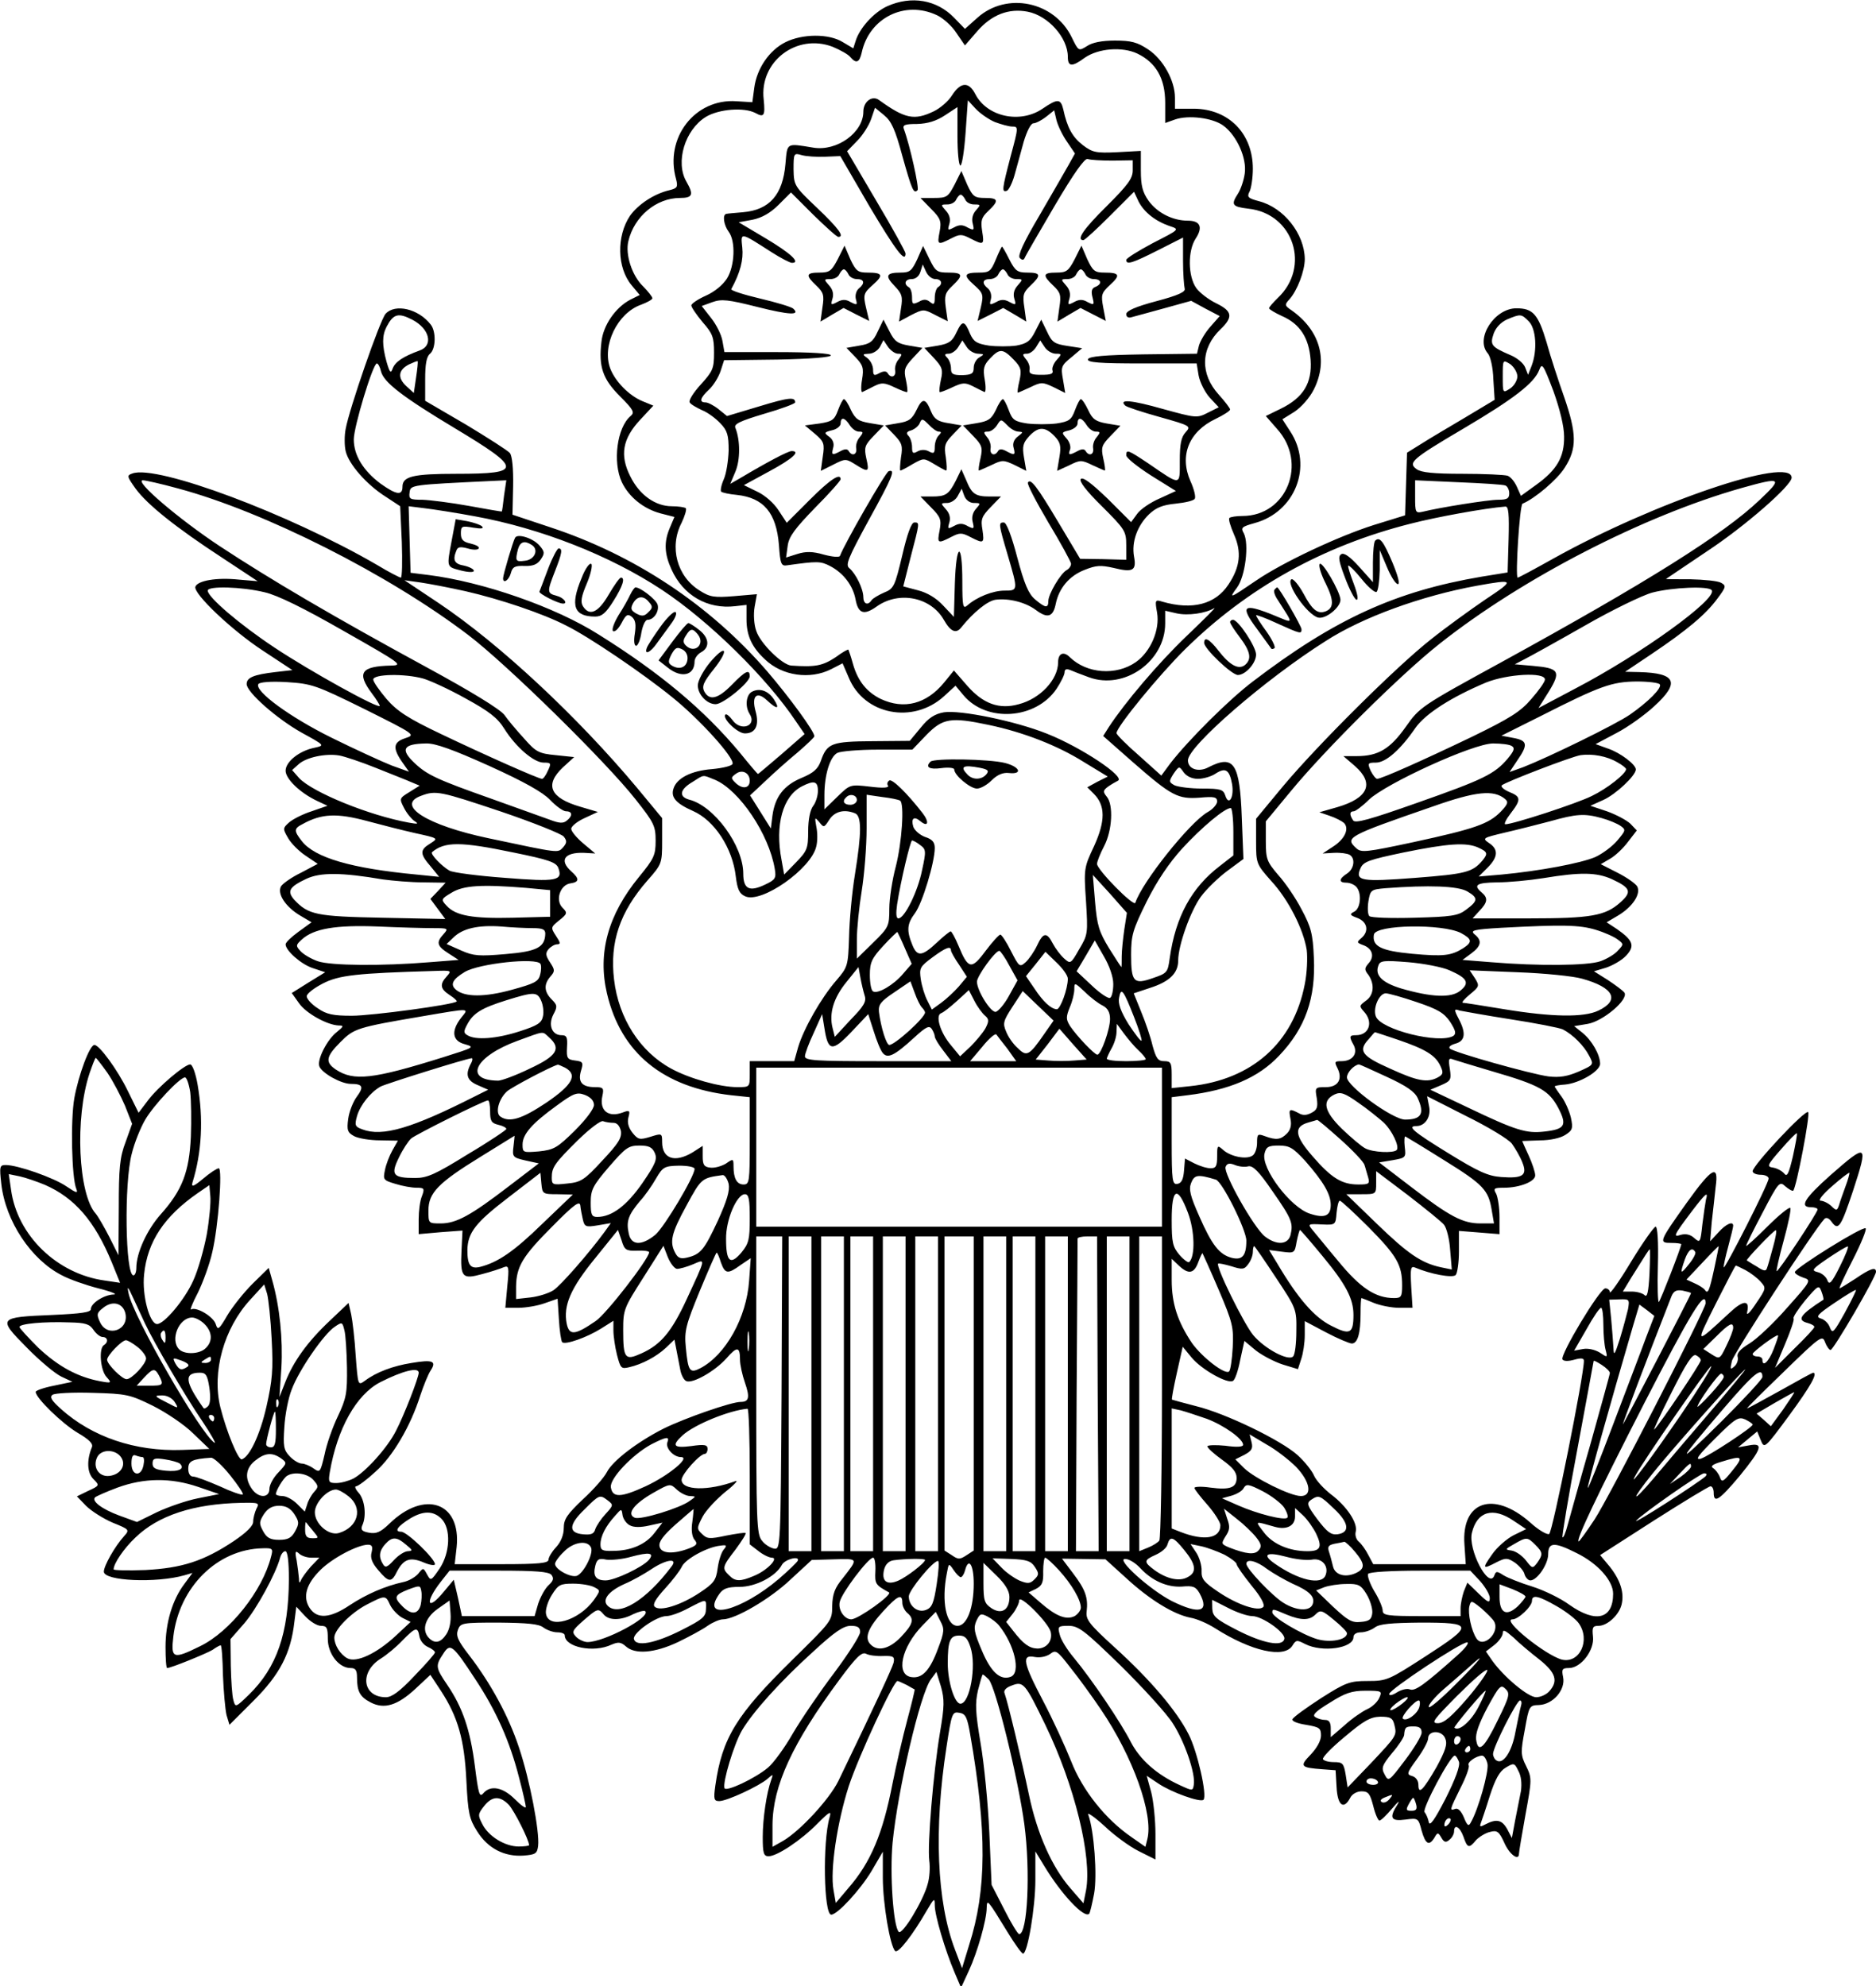
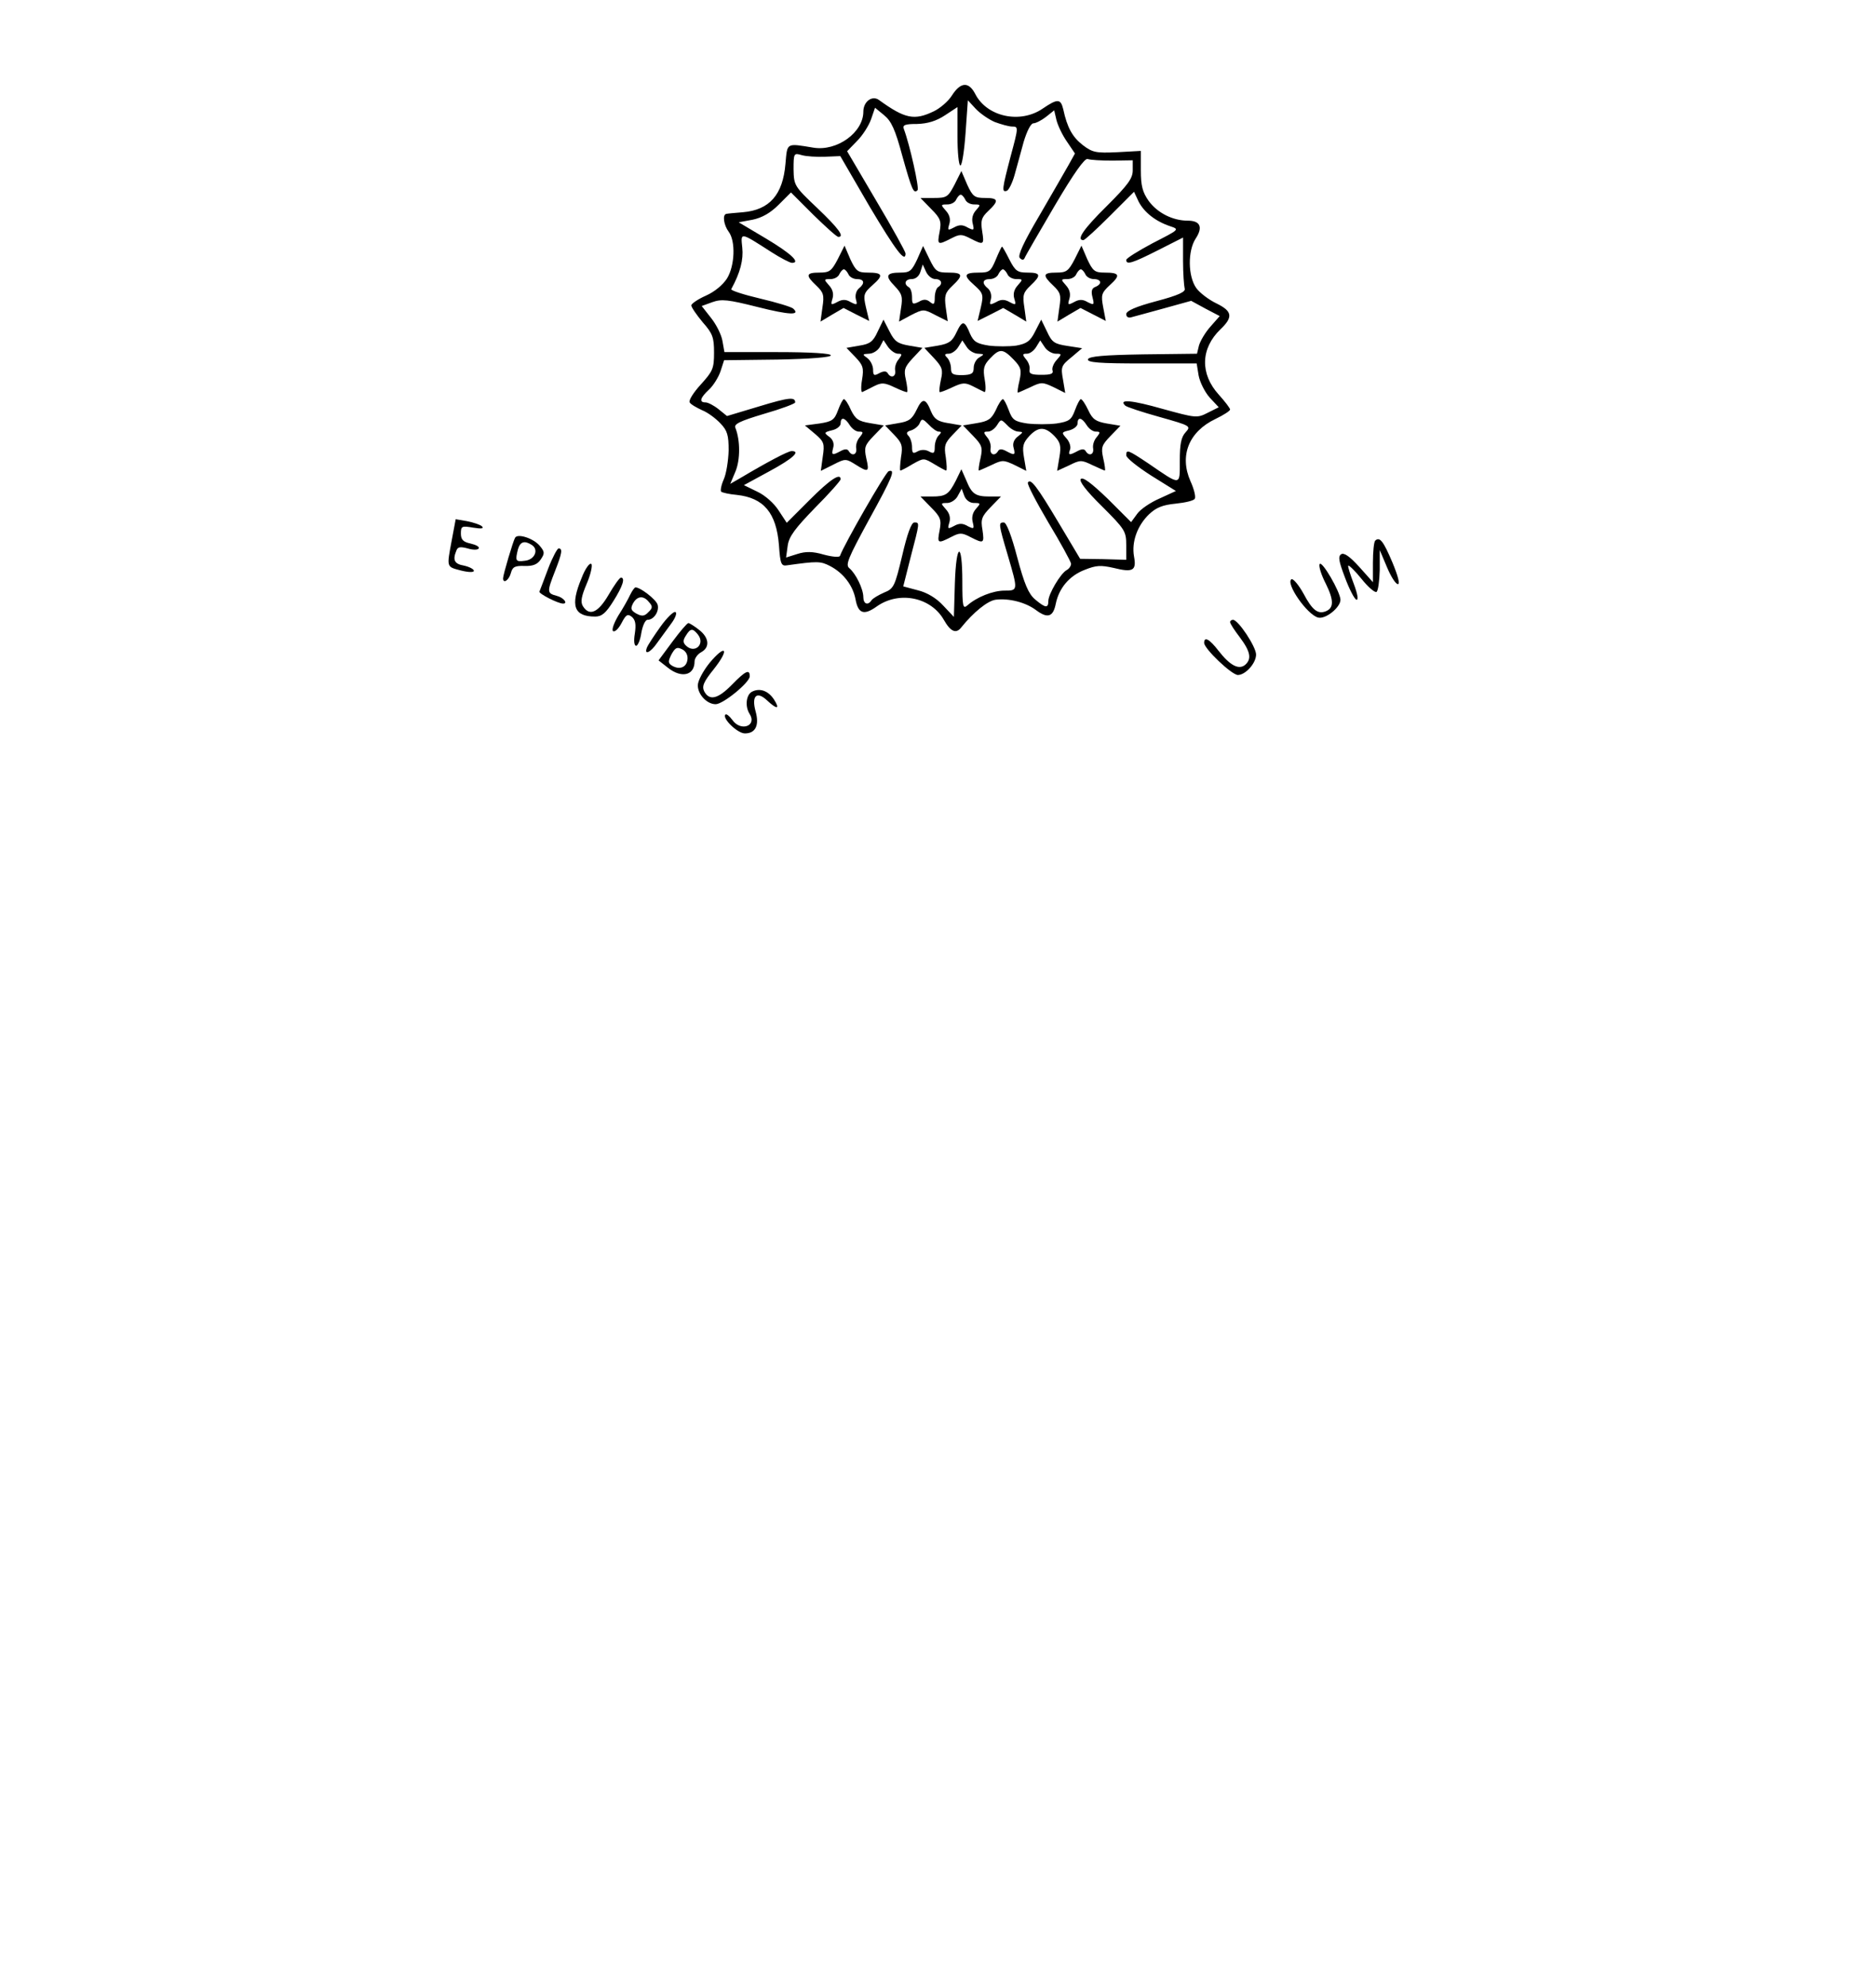
<svg xmlns="http://www.w3.org/2000/svg" version="1.0" width="578pt" height="612pt" viewBox="0 0 578 612" preserveAspectRatio="xMidYMid meet">
  <g transform="translate(0,612) scale(0.1,-0.1)" fill="#000000" stroke="none">
-     <path d="M2734 6101 c-42 -19 -86 -68 -98 -108 l-7 -22 -32 19 c-43 27 -125 26 -177 0 -50 -25 -88 -81 -96 -140 l-6 -45 -49 3 c-128 9 -222 -113 -186 -240 6 -24 4 -28 -20 -34 -48 -11 -97 -44 -122 -79 -42 -63 -40 -160 5 -214 l25 -30 -30 -15 c-45 -24 -83 -79 -88 -130 -9 -76 4 -114 57 -167 42 -42 46 -50 33 -61 -42 -35 -56 -142 -27 -204 22 -46 67 -82 119 -96 l43 -11 -14 -33 c-19 -44 -17 -81 5 -129 36 -80 111 -123 196 -113 l35 4 0 -44 c0 -50 16 -86 57 -124 53 -51 139 -63 204 -30 l35 18 19 -44 c47 -115 198 -144 293 -58 l36 33 25 -30 c71 -84 222 -74 286 20 14 21 25 44 25 51 0 10 6 12 18 7 9 -4 35 -14 57 -22 109 -40 235 49 235 166 l0 39 35 -8 c35 -8 90 0 116 16 8 4 -31 -34 -85 -86 -88 -84 -191 -206 -240 -281 l-17 -27 93 -82 c118 -103 137 -113 205 -108 44 4 53 2 53 -12 0 -8 -13 -24 -30 -33 -56 -33 -201 -215 -222 -279 -5 -13 -118 102 -118 120 0 7 10 32 22 55 25 48 29 127 8 152 -12 15 -12 19 4 31 10 7 24 15 30 18 26 11 -114 104 -218 145 -97 39 -268 74 -318 66 -28 -5 -47 -17 -71 -47 l-34 -41 -115 -1 c-126 -1 -140 -6 -159 -61 -9 -25 -23 -37 -59 -52 -55 -23 -82 -58 -90 -116 l-5 -40 -32 51 -32 51 47 44 c26 25 70 64 99 88 28 24 52 47 52 50 2 13 -78 122 -145 200 -177 205 -409 359 -671 445 l-114 38 2 88 c1 55 -3 93 -10 102 -7 8 -68 47 -136 88 l-125 73 0 66 c0 47 4 70 15 79 18 15 19 69 2 90 -38 49 -110 65 -139 33 -17 -19 -112 -293 -123 -355 -4 -20 -4 -51 0 -68 9 -40 65 -104 124 -141 l44 -29 5 -110 c2 -60 1 -110 -3 -110 -3 0 -37 17 -73 39 -270 157 -679 310 -754 282 -18 -6 -17 -9 10 -47 36 -49 123 -119 267 -213 l109 -72 -59 5 c-67 7 -126 -3 -133 -22 -7 -21 113 -135 208 -197 l91 -60 -53 -6 c-67 -8 -88 -17 -88 -37 0 -25 93 -107 170 -150 71 -39 71 -39 40 -46 -47 -9 -90 -43 -90 -71 0 -25 44 -68 97 -93 l32 -15 -49 -17 c-28 -9 -59 -25 -70 -35 -19 -17 -19 -19 -2 -48 9 -16 34 -41 54 -54 l37 -25 -51 -27 c-29 -14 -56 -33 -62 -42 -13 -23 14 -64 60 -91 l34 -20 -40 -29 c-22 -16 -40 -33 -40 -39 0 -19 47 -61 83 -73 l39 -13 -52 -32 -51 -32 22 -31 c22 -32 88 -68 123 -69 16 0 15 -3 -6 -20 -30 -23 -62 -86 -54 -106 8 -21 67 -54 97 -54 37 0 41 -9 18 -40 -11 -15 -23 -45 -26 -67 -5 -36 -2 -43 18 -54 13 -7 49 -13 80 -13 l55 -1 -17 -30 c-9 -16 -20 -44 -23 -61 -6 -29 -5 -31 32 -42 22 -7 51 -12 65 -12 24 0 26 -2 17 -26 -6 -14 -10 -46 -10 -71 l0 -46 68 6 67 5 -3 -61 c-4 -84 2 -90 64 -73 27 7 57 17 66 21 16 6 17 1 11 -59 l-6 -66 40 0 c22 0 59 6 81 14 l40 14 4 -63 c2 -36 7 -67 10 -71 10 -9 77 15 120 42 l38 24 0 -30 c0 -17 5 -51 11 -75 11 -42 13 -44 38 -38 39 9 83 32 113 60 l26 25 6 -31 c3 -17 9 -45 12 -62 3 -17 12 -33 19 -35 20 -8 88 31 123 70 33 38 42 37 42 -4 0 -15 7 -47 15 -70 16 -46 13 -60 -13 -60 -29 0 -172 -50 -237 -82 -81 -41 -157 -99 -175 -134 -8 -16 -41 -54 -74 -84 -49 -47 -59 -61 -59 -89 0 -21 -9 -43 -24 -59 -13 -14 -23 -31 -23 -38 0 -11 -30 -14 -144 -14 l-145 0 6 53 c14 138 -99 177 -207 72 -28 -27 -41 -32 -63 -28 -22 4 -26 9 -21 22 14 29 8 80 -11 101 -10 11 -13 20 -8 20 6 0 33 20 60 45 53 47 108 140 138 235 10 30 24 65 32 77 19 29 6 34 -59 23 -57 -9 -108 -28 -144 -55 -21 -15 -21 -15 -28 77 -3 51 -10 109 -14 128 l-8 35 -58 -55 c-68 -64 -112 -125 -137 -189 l-18 -46 6 90 c5 87 -5 188 -28 269 l-11 39 -50 -49 c-27 -27 -62 -71 -78 -98 -25 -43 -29 -46 -35 -27 -7 24 -60 55 -76 46 -5 -4 4 20 21 52 16 33 36 88 44 124 19 80 32 259 20 259 -5 0 -27 -14 -48 -32 -30 -25 -37 -27 -33 -12 29 93 34 196 16 301 -6 35 -16 63 -23 63 -17 0 -100 -70 -131 -112 l-28 -37 -33 67 c-32 66 -88 142 -103 142 -15 0 -49 -93 -62 -164 -12 -69 -8 -245 6 -279 6 -15 1 -14 -30 7 -39 27 -151 66 -187 66 -19 0 -20 -4 -14 -58 13 -115 92 -234 187 -282 22 -12 73 -30 112 -40 40 -10 61 -19 47 -19 -30 -1 -70 -27 -70 -45 0 -10 -30 -14 -118 -18 -168 -7 -170 -9 -80 -100 40 -41 88 -81 107 -90 l34 -16 -57 -12 c-31 -6 -56 -15 -56 -19 0 -19 82 -98 129 -126 36 -21 49 -34 44 -45 -16 -39 -15 -78 5 -98 19 -19 19 -20 -16 -36 l-35 -17 28 -29 c16 -16 52 -39 82 -52 52 -21 53 -22 35 -42 -28 -31 -62 -91 -62 -109 0 -29 162 -36 249 -11 l24 7 -25 -34 c-37 -49 -58 -120 -58 -194 0 -36 2 -65 5 -65 12 0 122 45 140 56 11 8 22 14 25 14 3 0 6 -42 7 -93 2 -50 7 -105 11 -122 l9 -30 75 75 c80 80 114 145 125 242 l6 47 27 -29 c16 -17 37 -30 49 -30 18 0 21 -6 21 -40 0 -46 34 -90 70 -90 15 0 20 -6 20 -29 0 -43 9 -60 42 -77 42 -22 83 -9 138 42 l46 43 33 -50 c52 -80 72 -150 78 -277 5 -100 9 -117 33 -155 33 -53 84 -79 143 -75 37 3 42 6 45 30 5 44 -26 205 -59 303 -32 97 -87 198 -154 285 -34 44 -41 59 -34 78 8 21 13 22 126 22 88 -1 123 -4 137 -15 11 -8 30 -15 43 -15 13 0 23 -4 23 -9 0 -37 89 -55 144 -29 21 9 29 8 44 -5 28 -26 89 -21 161 13 35 17 76 39 91 50 16 11 37 20 47 20 38 0 146 63 209 123 l65 60 69 2 c76 2 75 4 26 -59 -24 -29 -31 -48 -32 -85 0 -46 -2 -47 -123 -166 -172 -169 -216 -240 -237 -387 -6 -43 -4 -48 12 -48 24 0 122 46 148 68 18 16 19 16 12 -3 -14 -39 -26 -118 -26 -176 0 -50 3 -59 18 -59 26 0 100 49 151 101 38 38 43 40 37 19 -22 -76 -18 -300 5 -300 19 0 89 76 124 134 l35 60 0 -80 c0 -79 22 -210 38 -226 9 -9 55 51 97 124 23 39 25 41 25 17 0 -31 32 -139 61 -207 l20 -47 24 52 c26 56 55 157 55 194 1 28 2 27 65 -76 22 -36 43 -65 47 -65 14 0 38 142 38 227 l0 88 28 -46 c52 -86 123 -162 138 -146 2 2 9 30 15 62 10 55 0 194 -18 243 -4 9 18 -6 49 -34 30 -29 78 -64 106 -78 l52 -26 0 78 c0 43 -6 101 -13 129 l-14 51 36 -24 c40 -27 129 -59 139 -50 12 13 -19 150 -46 202 -37 73 -119 169 -227 267 -79 72 -90 86 -87 111 5 43 -4 68 -42 118 l-34 45 67 -1 67 -1 65 -59 c73 -67 146 -111 197 -121 19 -3 53 -18 75 -32 113 -72 214 -94 239 -54 11 18 14 18 39 5 53 -27 149 -13 149 21 0 9 9 15 23 15 13 0 32 7 43 15 14 11 50 14 140 15 165 0 166 -7 16 -104 -113 -73 -119 -76 -178 -76 -55 0 -67 -4 -144 -53 -46 -30 -85 -58 -88 -65 -2 -6 16 -13 42 -17 41 -7 46 -10 46 -33 0 -16 -13 -39 -32 -59 -35 -36 -31 -40 37 -45 l40 -3 3 -52 c3 -57 22 -71 42 -33 6 12 21 20 35 20 21 0 26 -7 36 -45 6 -25 15 -45 19 -45 5 0 22 17 40 38 17 20 24 26 16 12 -27 -42 -21 -53 24 -47 39 5 40 5 50 -34 12 -42 23 -49 40 -21 9 16 11 16 21 -1 8 -14 14 -16 25 -6 8 6 14 18 14 25 0 25 18 15 29 -16 12 -35 17 -37 39 -10 10 10 29 22 43 25 22 6 28 1 44 -34 16 -36 45 -57 45 -33 0 5 9 59 20 120 20 109 20 113 2 150 -17 34 -17 43 -4 112 13 74 14 75 44 76 43 2 82 47 74 86 -5 24 -3 28 18 28 37 0 79 55 74 97 -3 28 -1 33 17 33 27 0 63 33 71 65 9 36 -3 75 -36 117 l-30 36 165 106 c91 58 170 106 175 106 6 0 10 -9 10 -20 0 -34 17 -23 80 52 69 85 75 103 28 94 l-33 -6 30 25 29 24 11 -27 c11 -27 12 -26 88 77 66 90 89 131 73 131 -2 0 -48 -25 -101 -55 -54 -30 -100 -55 -102 -55 -3 0 49 51 114 114 112 109 118 113 126 90 5 -13 13 -24 17 -24 9 0 140 225 140 241 0 16 -18 10 -63 -21 -25 -16 -47 -30 -49 -30 -3 0 16 40 41 89 25 49 43 93 39 96 -8 8 -218 -123 -218 -135 0 -5 12 -12 26 -17 25 -8 25 -9 -50 -93 -41 -47 -93 -96 -116 -110 -28 -17 -40 -30 -36 -42 2 -10 -3 -23 -11 -29 -12 -11 -13 -8 -7 17 5 23 251 401 285 438 6 6 15 2 23 -10 20 -27 28 -15 65 96 48 147 45 149 -69 49 -81 -72 -97 -99 -60 -99 11 0 20 -3 20 -7 0 -10 -122 -194 -126 -190 -2 1 8 45 22 96 14 51 23 95 20 99 -4 3 -36 -23 -71 -58 -36 -36 -65 -62 -65 -59 0 4 23 50 51 103 49 94 52 97 70 80 11 -9 21 -15 24 -13 10 11 53 235 46 242 -9 9 -171 -164 -171 -182 0 -6 11 -11 25 -11 14 0 25 -6 24 -12 0 -16 -138 -286 -138 -273 -1 6 6 35 14 65 8 30 15 58 15 63 0 15 -22 6 -46 -21 l-25 -27 5 60 c4 33 9 81 12 108 10 71 -11 60 -89 -49 -86 -121 -87 -124 -48 -124 17 0 31 -2 31 -4 0 -9 -63 -171 -69 -178 -3 -4 -5 47 -3 112 2 73 -1 120 -7 120 -5 0 -39 -48 -75 -107 -36 -60 -66 -102 -66 -95 0 6 -6 12 -14 12 -17 0 -140 -205 -132 -219 4 -6 18 -6 36 -1 21 6 30 5 30 -3 1 -42 -97 -530 -107 -534 -7 -3 -34 13 -59 36 -113 99 -212 65 -202 -69 l4 -60 -143 0 -142 0 -15 28 c-8 16 -21 34 -29 41 -8 6 -13 20 -10 31 7 27 -28 79 -76 115 -22 17 -45 42 -52 57 -6 15 -29 44 -51 64 -51 46 -222 129 -313 151 -38 10 -72 19 -74 20 -2 1 5 38 15 83 l18 80 28 -34 c30 -36 111 -82 127 -71 6 3 16 32 22 64 l13 59 36 -30 c21 -16 58 -35 83 -43 l46 -14 10 31 c6 17 11 50 11 74 l0 43 66 -35 c36 -19 72 -34 79 -34 18 0 27 32 27 92 0 26 1 48 3 48 1 0 19 -7 38 -15 20 -8 55 -15 78 -15 l41 0 -4 65 c-3 56 -2 65 12 59 47 -20 115 -33 125 -23 5 5 10 38 10 73 l0 63 63 -5 62 -5 0 52 c0 29 -5 61 -10 72 -10 17 -7 19 23 19 49 0 97 19 97 38 0 10 -9 37 -20 61 -11 24 -20 44 -20 45 0 0 24 1 54 2 32 0 64 7 79 17 22 14 24 20 17 53 -5 21 -18 50 -29 65 -12 16 -21 30 -21 31 0 2 14 5 32 6 44 4 108 41 108 64 0 28 -26 73 -55 96 l-25 20 42 7 c47 8 126 75 113 96 -4 6 -27 23 -51 39 l-43 27 37 11 c21 7 49 23 62 37 28 30 22 47 -28 82 l-32 21 34 20 c46 27 73 68 60 91 -6 9 -33 28 -61 42 l-51 26 29 17 c16 9 41 33 55 52 l27 35 -20 21 c-12 11 -44 28 -72 38 l-51 17 40 18 c38 17 100 75 100 94 0 15 -47 51 -85 64 l-39 14 64 34 c35 18 88 56 117 83 80 73 67 102 -46 105 l-44 1 82 55 c107 72 166 121 202 170 27 36 28 40 12 49 -10 6 -53 10 -95 11 -42 0 -76 0 -75 1 1 1 58 39 126 85 117 77 261 203 261 227 0 68 -425 -77 -732 -248 -59 -33 -109 -60 -112 -60 -8 0 6 225 15 228 37 15 107 74 130 111 38 59 37 105 -2 218 -17 48 -42 124 -54 168 -26 87 -42 105 -93 105 -68 0 -128 -94 -88 -139 8 -9 16 -44 17 -80 l4 -63 -90 -54 c-49 -29 -110 -65 -135 -81 l-45 -28 -3 -96 -3 -97 -97 -30 c-110 -35 -280 -115 -362 -171 -82 -56 -85 -57 -59 -22 26 35 38 135 21 168 -10 17 -6 20 33 31 126 34 181 176 110 283 l-24 37 37 23 c21 14 47 43 60 69 45 90 19 182 -69 244 -21 14 -22 17 -6 34 24 27 47 87 47 124 -1 77 -64 158 -141 178 -34 9 -38 13 -29 30 5 10 10 42 10 70 0 108 -74 184 -181 185 l-59 0 0 34 c0 53 -37 119 -83 149 -33 22 -52 27 -102 27 -40 0 -70 -6 -86 -17 -26 -16 -26 -16 -47 27 -54 111 -201 141 -291 60 l-38 -34 -33 34 c-54 56 -132 69 -206 36z m153 -28 c19 -9 46 -33 60 -55 l26 -38 39 45 c44 50 96 70 154 59 63 -12 124 -80 124 -139 0 -31 13 -32 52 -3 42 29 115 35 162 13 58 -28 86 -77 86 -152 l0 -62 31 11 c41 14 115 5 148 -19 42 -31 73 -101 66 -148 -3 -22 -13 -50 -21 -62 -22 -34 -18 -40 32 -46 140 -15 193 -180 90 -276 -14 -14 -26 -27 -26 -31 0 -3 18 -14 40 -24 55 -24 83 -67 88 -135 5 -71 -22 -116 -91 -150 l-47 -23 34 -39 c96 -105 31 -269 -106 -269 -19 0 -37 -3 -40 -6 -4 -3 3 -26 14 -51 24 -54 19 -100 -17 -154 -40 -61 -111 -80 -204 -53 -22 7 -23 5 -16 -34 9 -53 -20 -120 -65 -152 -61 -43 -152 -36 -204 15 -19 19 -36 12 -36 -16 0 -53 -55 -112 -121 -129 -60 -17 -110 1 -159 57 l-41 47 -30 -37 c-55 -67 -124 -84 -195 -51 -43 21 -71 55 -86 108 -6 22 -13 42 -14 44 -1 2 -19 -8 -39 -23 -41 -27 -63 -31 -137 -26 -28 2 -96 69 -108 107 -7 19 -9 52 -5 74 l7 39 -70 -6 c-61 -5 -75 -3 -106 17 -70 43 -95 134 -56 209 10 21 16 41 13 45 -4 3 -23 6 -43 6 -51 0 -100 35 -128 92 -33 65 -24 116 30 174 l41 44 -34 14 c-41 17 -84 61 -99 101 -26 70 22 170 95 196 19 7 35 16 35 20 0 4 -13 21 -29 37 -34 33 -55 98 -45 139 18 76 86 133 159 133 39 0 43 10 20 50 -35 60 -5 160 60 200 40 24 117 30 152 12 27 -15 31 -9 26 41 -14 117 101 205 212 163 24 -10 49 -24 55 -32 18 -21 28 -17 35 14 23 107 133 162 232 115z m-1617 -938 c54 -28 66 -80 23 -95 -52 -19 -75 -35 -83 -55 -6 -17 -9 -14 -19 20 -14 51 -14 81 0 108 21 40 36 44 79 22z m3440 -5 c23 -23 27 -90 9 -137 l-11 -28 -9 23 c-5 13 -26 30 -46 38 -58 25 -63 31 -51 66 7 19 22 35 42 44 41 17 43 17 66 -6z m-3428 -173 l-7 -48 -23 21 c-28 26 -25 50 8 67 13 6 25 11 27 10 1 -2 -1 -24 -5 -50z m3393 3 c0 -12 -10 -29 -22 -37 -23 -15 -23 -15 -23 37 0 52 0 52 23 38 12 -9 22 -26 22 -38z m-3501 15 c9 -33 63 -76 228 -175 208 -125 209 -140 5 -140 -135 0 -167 -8 -167 -40 0 -28 -19 -25 -68 10 -53 40 -82 87 -82 136 0 39 59 234 71 234 4 0 10 -11 13 -25z m3645 -200 c1 -63 -22 -103 -86 -149 l-47 -34 -12 27 c-7 16 -19 31 -29 35 -9 3 -72 6 -139 6 -89 0 -127 4 -141 14 -28 20 -16 31 145 126 154 91 216 139 232 179 9 24 12 20 44 -64 20 -56 33 -109 33 -140z m-4271 -160 c265 -71 648 -264 895 -452 116 -88 423 -389 515 -506 57 -72 62 -82 62 -128 0 -44 -5 -55 -51 -111 -96 -117 -128 -235 -99 -359 43 -184 173 -290 383 -314 l57 -6 0 -135 c0 -125 -1 -134 -19 -134 -21 0 -31 19 -31 56 0 24 -1 24 -24 8 -14 -8 -35 -14 -48 -12 -19 2 -23 9 -23 35 l0 32 -31 -20 c-55 -33 -94 -20 -94 32 0 27 -1 27 -36 16 -33 -10 -38 -9 -55 12 -12 15 -17 31 -13 47 6 22 4 24 -17 16 -45 -17 -73 6 -63 51 5 24 3 27 -23 27 -40 0 -53 16 -43 50 8 26 6 29 -18 32 -24 3 -27 7 -25 41 2 31 -1 37 -17 37 -29 0 -42 31 -25 64 13 24 12 29 -5 46 -24 24 -25 47 -4 71 14 16 14 20 -1 43 -14 21 -15 29 -5 41 7 8 19 15 26 15 12 0 11 5 -3 26 -17 26 -16 27 10 48 25 20 26 23 10 39 -23 23 -7 71 25 75 27 4 28 14 2 37 -38 34 -21 59 39 57 l35 -2 -37 31 c-20 17 -37 37 -37 45 0 8 19 23 41 33 l41 19 -54 16 c-93 27 -111 67 -54 121 l35 32 -57 6 c-52 5 -61 10 -97 51 -22 24 -50 57 -61 73 -14 18 -102 72 -240 147 -285 155 -479 269 -637 373 -127 84 -265 202 -237 203 8 0 57 -11 108 -25z m1005 -22 c-3 -27 -6 -49 -7 -49 -1 -1 -46 7 -101 17 -55 10 -119 18 -143 19 -39 0 -43 2 -40 23 3 23 4 23 255 35 l43 2 -7 -47z m3085 31 c6 -2 12 -13 12 -24 0 -16 -6 -20 -34 -20 -31 0 -181 -24 -233 -37 -22 -5 -23 -2 -23 46 l0 51 133 -6 c72 -3 138 -7 145 -10z m783 -45 c-110 -105 -346 -253 -796 -500 -247 -135 -251 -138 -294 -199 -48 -68 -85 -90 -151 -90 l-41 0 36 -31 c60 -53 41 -98 -54 -126 l-56 -16 32 -11 c18 -6 37 -16 44 -22 17 -18 2 -50 -34 -73 l-32 -21 35 2 c20 1 41 -2 48 -6 19 -11 14 -44 -8 -58 -25 -16 -26 -28 -2 -28 10 0 23 -5 30 -12 18 -18 15 -66 -5 -77 -16 -8 -15 -11 10 -20 30 -12 36 -41 11 -62 -14 -12 -14 -14 5 -21 29 -10 37 -35 18 -56 -13 -15 -14 -20 -1 -36 20 -29 17 -63 -8 -80 -20 -15 -21 -16 -5 -34 29 -32 15 -72 -25 -72 -21 0 -22 -4 -7 -31 13 -26 -4 -49 -38 -49 -21 0 -22 -2 -13 -20 18 -35 3 -60 -35 -60 -33 0 -34 -1 -28 -34 4 -28 1 -36 -16 -45 -15 -8 -27 -9 -40 -1 -29 15 -31 13 -25 -18 4 -19 0 -34 -11 -45 -19 -19 -33 -21 -68 -8 -22 8 -24 7 -24 -21 0 -16 -6 -34 -14 -39 -19 -13 -68 -3 -91 18 -17 15 -18 14 -18 -20 0 -31 -4 -37 -20 -37 -12 0 -34 7 -50 15 l-29 15 -3 -37 c-2 -27 -8 -39 -20 -41 -16 -3 -18 8 -18 132 l0 135 48 6 c130 16 219 54 283 122 81 85 113 177 107 302 -3 74 -9 95 -38 149 -18 35 -51 83 -72 106 -35 41 -38 49 -38 105 l0 60 77 93 c107 130 339 360 458 454 255 202 627 394 930 480 125 35 129 32 56 -37z m-3958 -50 c203 -37 417 -121 577 -227 145 -96 323 -271 413 -406 l26 -38 -71 -62 c-39 -33 -71 -61 -73 -61 -1 0 -26 29 -55 65 -110 132 -244 245 -436 365 -134 85 -357 162 -523 183 l-56 7 -3 102 -3 103 48 -6 c26 -3 97 -14 156 -25z m3185 -71 l-3 -102 -80 -13 c-265 -45 -452 -130 -705 -323 -75 -57 -199 -181 -254 -252 l-28 -38 -69 62 c-38 33 -69 64 -69 69 0 19 131 179 212 259 191 188 424 318 693 386 81 21 230 48 293 53 10 1 12 -23 10 -101z m-3213 -160 c105 -24 239 -69 310 -106 69 -34 236 -147 328 -222 83 -67 190 -185 184 -204 -2 -6 -30 -13 -63 -16 -65 -5 -109 -28 -119 -60 -9 -27 8 -46 60 -69 66 -29 122 -114 132 -202 5 -40 11 -53 29 -61 50 -23 204 85 219 154 4 15 4 43 0 61 -5 29 -5 30 9 14 14 -18 15 -18 31 7 17 26 46 33 79 20 21 -8 21 -59 0 -189 -9 -55 -17 -141 -18 -192 -3 -90 -4 -93 -40 -135 -46 -53 -100 -148 -117 -205 l-12 -43 -69 0 -68 0 0 -40 c0 -40 0 -40 -38 -40 -54 0 -147 26 -204 57 -96 52 -162 155 -176 274 -14 116 18 209 103 306 44 50 45 52 45 122 l0 70 -77 93 c-184 220 -424 444 -612 570 l-105 70 50 -7 c27 -4 90 -16 139 -27z m3142 -25 c-47 -32 -123 -87 -168 -123 -107 -84 -351 -327 -457 -454 l-82 -99 0 -70 c0 -68 1 -70 46 -121 54 -58 100 -150 110 -213 3 -24 1 -72 -6 -106 -35 -181 -163 -294 -353 -314 l-57 -6 0 42 c0 36 -3 41 -23 41 -19 0 -25 8 -36 48 -6 26 -22 73 -35 104 l-23 57 51 17 c59 19 86 45 86 84 0 47 38 153 70 197 17 23 54 59 81 79 l50 37 -5 127 c-6 167 -24 196 -102 156 -31 -17 -64 -6 -64 21 0 43 238 250 425 368 113 73 295 139 465 170 117 21 119 19 27 -42z m-3762 22 c40 -9 121 -49 245 -120 176 -100 183 -105 145 -106 -93 -2 -107 -22 -59 -86 13 -17 24 -35 24 -38 0 -12 -214 106 -325 180 -107 71 -205 155 -205 175 0 15 105 12 175 -5z m4459 6 c17 -27 -218 -197 -419 -302 l-115 -61 32 51 c38 62 32 72 -48 79 l-57 5 29 15 c16 8 99 54 185 103 85 49 180 95 210 103 61 16 175 21 183 7z m-3970 -272 c21 -6 80 -33 130 -61 73 -40 99 -60 120 -94 36 -57 91 -104 121 -104 23 0 24 -2 13 -25 -6 -14 -14 -25 -18 -25 -11 0 -177 74 -311 138 -101 48 -135 70 -168 108 -22 26 -41 53 -41 60 0 17 96 19 154 3z m3456 -3 c0 -7 -19 -34 -42 -60 -33 -39 -67 -60 -182 -116 -154 -74 -280 -130 -293 -130 -4 0 -13 11 -20 25 -10 23 -9 25 16 25 31 0 76 40 122 107 31 44 111 95 218 140 65 26 181 33 181 9z m-3637 -91 c158 -79 158 -79 125 -90 -37 -12 -39 -31 -7 -76 l19 -27 -53 19 c-28 11 -111 49 -184 85 -130 64 -240 145 -227 166 4 6 38 9 88 6 77 -5 89 -9 239 -83z m3991 76 c7 -11 -36 -54 -92 -93 -43 -30 -252 -132 -329 -162 l-42 -15 24 36 c34 49 31 61 -12 69 l-37 7 120 60 c185 94 220 106 296 107 37 0 69 -4 72 -9z m-2067 -125 c105 -22 211 -63 292 -114 l74 -45 -32 -16 -31 -17 20 -20 c36 -36 36 -84 1 -161 -31 -66 -32 -69 -25 -170 6 -99 6 -103 -21 -148 -26 -46 -27 -46 -47 -28 -11 10 -26 30 -34 45 -19 37 -30 35 -49 -6 -9 -19 -25 -42 -35 -51 -18 -16 -20 -15 -45 34 -14 28 -29 51 -33 51 -4 0 -25 -23 -46 -51 -43 -58 -53 -56 -83 17 -10 24 -21 44 -24 44 -3 0 -23 -16 -43 -35 -45 -42 -60 -44 -75 -7 -18 44 -17 65 8 98 23 31 61 157 61 201 0 18 -8 27 -30 34 -16 6 -32 20 -36 31 -8 26 2 34 21 18 25 -21 29 -3 7 25 -49 63 -93 105 -102 100 -6 -4 -8 -11 -4 -16 4 -7 -16 -8 -56 -3 -61 7 -61 7 -101 -32 l-39 -38 0 44 c0 62 17 118 40 130 10 5 66 10 125 10 l106 0 43 45 c51 52 75 56 193 31z m-1540 -126 c108 -49 165 -81 188 -105 18 -19 40 -35 49 -35 20 0 21 -14 2 -29 -11 -9 -23 -8 -52 3 -22 8 -103 37 -181 65 -164 58 -197 73 -235 109 -46 43 -36 60 35 61 28 1 83 -19 194 -69z m3151 61 c10 -6 7 -15 -13 -39 -40 -47 -74 -64 -279 -136 -147 -52 -191 -64 -197 -54 -12 18 -11 28 2 28 5 0 27 16 47 36 53 50 321 173 382 173 25 0 51 -3 58 -8z m-3498 -68 c47 -19 96 -38 109 -44 l24 -10 -32 -20 c-31 -19 -31 -20 -16 -49 8 -16 23 -34 32 -40 14 -9 11 -10 -17 -5 -122 22 -296 93 -338 137 l-22 25 20 18 c23 21 82 34 125 27 17 -3 68 -20 115 -39z m3823 18 c15 -8 27 -18 27 -21 0 -14 -58 -60 -106 -83 -46 -23 -242 -87 -266 -87 -5 0 2 15 16 33 33 43 33 52 -5 67 -16 7 -26 16 -22 20 13 11 216 89 243 93 36 5 81 -3 113 -22z m-1292 -51 c16 0 41 7 54 16 31 20 43 12 51 -32 7 -40 -10 -70 -21 -35 -6 18 -14 21 -71 21 -36 0 -74 5 -85 10 -18 10 -18 12 -3 36 17 24 17 24 31 4 9 -12 25 -20 44 -20z m-1381 -6 c0 -22 -20 -27 -41 -9 -18 17 -18 19 -1 31 19 14 42 2 42 -22z m-107 3 c75 -32 166 -167 184 -274 5 -29 2 -34 -30 -49 -48 -23 -67 -14 -67 34 0 86 -90 209 -167 228 -32 9 -29 31 10 54 38 24 30 23 70 7z m317 -34 c0 -16 -7 -37 -15 -47 -9 -12 -15 -42 -15 -77 0 -53 -3 -61 -37 -96 l-37 -38 -8 45 c-21 108 4 197 63 227 37 19 49 16 49 -14z m-976 -64 c100 -34 187 -69 193 -77 10 -13 10 -19 -2 -33 -17 -18 -8 -19 -230 28 -190 40 -288 102 -207 131 45 17 58 14 246 -49z m3093 39 c11 -9 9 -16 -13 -39 -37 -38 -80 -53 -269 -94 -145 -31 -161 -33 -176 -19 -36 33 -30 37 236 129 133 47 187 52 222 23z m-1997 -3 c0 -8 -9 -15 -20 -15 -20 0 -26 11 -13 23 12 13 33 7 33 -8z m133 -2 c14 -8 6 -129 -13 -203 -11 -41 -20 -100 -20 -130 0 -54 -2 -58 -50 -105 l-50 -49 0 59 c0 33 7 101 15 150 8 50 15 136 15 193 l0 103 48 -7 c26 -3 50 -8 55 -11z m1027 -96 l0 -73 -41 -32 c-88 -67 -137 -157 -155 -284 -6 -45 -8 -47 -52 -62 -59 -21 -67 -12 -67 72 0 60 5 77 48 164 32 64 69 119 110 164 59 64 130 124 149 124 4 0 8 -33 8 -73z m-2669 33 c41 -11 107 -28 147 -37 73 -16 73 -16 48 -32 -33 -20 -33 -32 1 -71 l26 -32 -69 7 c-202 19 -314 52 -354 103 -25 32 -25 39 3 53 58 32 105 34 198 9z m3804 9 c22 -6 48 -17 58 -24 17 -12 16 -14 -10 -45 -15 -18 -46 -41 -68 -51 -44 -19 -172 -43 -289 -54 l-70 -6 27 27 c33 33 34 57 5 76 -22 15 -20 16 47 32 39 9 102 25 140 35 82 23 106 25 160 10z m-2100 -83 c18 -13 19 -18 6 -77 -13 -66 -54 -149 -73 -149 -7 0 -8 15 -4 43 11 72 41 197 46 197 4 0 15 -6 25 -14z m-1253 -23 c108 -22 131 -30 138 -47 15 -40 -4 -44 -165 -31 -82 6 -159 16 -170 22 -23 13 -60 51 -54 57 39 33 88 33 251 -1z m2973 15 c28 -13 30 -18 13 -39 -31 -37 -52 -42 -206 -54 -169 -13 -188 -10 -170 30 9 20 27 26 132 48 137 28 194 32 231 15z m-3375 -98 c30 -4 86 -9 124 -9 l69 -1 -23 -25 -24 -25 23 -31 23 -31 -194 4 c-204 4 -228 9 -272 56 -22 26 -15 39 38 64 43 20 107 20 236 -2z m3786 1 c58 -27 63 -39 26 -72 -46 -41 -90 -49 -281 -49 l-174 0 21 23 c26 27 27 40 7 57 -27 23 -16 30 48 31 34 0 98 6 142 13 115 19 164 18 211 -3z m-1502 -155 c-4 -28 -8 -66 -8 -83 0 -18 0 -33 -1 -33 -1 0 -18 26 -38 58 -31 51 -37 71 -43 142 l-7 84 53 -58 52 -59 -8 -51z m-1843 128 l74 -7 0 -41 0 -41 -115 -3 c-123 -3 -176 6 -204 37 -18 19 -17 21 15 40 37 23 94 26 230 15z m2900 -11 c34 -20 33 -29 -5 -57 -24 -18 -45 -21 -158 -24 -72 -2 -134 0 -139 5 -5 5 -6 25 -3 45 6 36 8 37 53 41 133 10 223 7 252 -10z m-3188 -113 c48 0 49 -1 34 -18 -24 -26 -21 -37 15 -60 l31 -20 -89 -7 c-144 -12 -305 -11 -345 3 -20 7 -44 21 -53 31 -15 16 -15 19 4 36 37 34 106 45 234 40 66 -3 142 -5 169 -5z m308 0 c31 0 39 -4 39 -17 -1 -42 -25 -55 -122 -63 -81 -7 -99 -6 -137 11 l-45 20 21 20 c28 28 76 39 147 34 32 -3 76 -5 97 -5z m2860 -15 c35 -19 36 -28 7 -47 -37 -23 -60 -26 -158 -17 -95 9 -123 23 -117 59 5 31 211 34 268 5z m415 10 c27 -8 58 -22 68 -30 19 -14 19 -15 1 -34 -9 -11 -34 -26 -54 -33 -39 -14 -194 -15 -337 -3 l-88 7 27 20 c31 23 34 40 10 59 -14 12 -3 15 83 20 188 10 240 9 290 -6z m-2128 -57 l21 -48 -26 -30 c-29 -35 -79 -64 -93 -55 -6 3 -10 26 -10 51 0 38 6 51 41 89 23 25 43 44 44 43 1 -2 12 -24 23 -50z m642 -110 c0 -20 -4 -40 -10 -43 -5 -3 -31 14 -56 38 l-47 44 28 47 28 48 28 -49 c17 -29 29 -63 29 -85z m-500 103 c0 -4 11 -24 25 -44 l24 -37 -25 -30 c-14 -16 -39 -39 -54 -50 l-29 -21 -14 28 c-8 15 -17 45 -20 65 -5 35 -3 39 36 68 42 31 57 36 57 21z m180 -47 l25 -45 -26 -47 c-14 -26 -33 -48 -41 -50 -15 -3 -58 65 -58 93 0 17 56 95 69 95 3 0 18 -21 31 -46z m180 -40 c0 -31 -23 -94 -34 -94 -18 1 -42 23 -69 64 l-26 38 30 37 30 38 34 -33 c19 -18 35 -40 35 -50z m-1625 46 c3 -5 3 -20 -1 -34 -5 -21 -18 -27 -87 -46 -83 -23 -145 -23 -172 0 -19 16 -11 32 27 55 44 26 220 45 233 25z m2801 -20 c55 -24 63 -39 33 -63 -28 -23 -89 -20 -182 7 -59 18 -82 41 -70 71 5 15 17 16 92 10 47 -4 105 -15 127 -25z m-1802 -78 c6 -18 -2 -32 -43 -74 l-49 -53 -7 28 c-11 44 3 92 43 141 l37 46 6 -33 c3 -17 9 -42 13 -55z m-1287 60 c-23 -25 -21 -39 8 -58 14 -9 24 -18 22 -20 -9 -10 -262 -44 -323 -44 -57 0 -78 4 -105 23 -19 12 -34 29 -34 37 0 8 22 25 49 39 50 26 104 32 345 39 52 2 53 1 38 -16z m3498 -8 c97 -27 117 -66 50 -98 -45 -22 -144 -20 -290 4 -66 11 -124 20 -128 20 -5 0 5 12 22 26 29 24 30 26 15 50 l-16 24 148 -6 c82 -3 172 -12 199 -20z m-2035 -88 c6 -6 10 -13 10 -16 0 -16 -93 -100 -110 -100 -9 0 -26 54 -32 102 -2 22 5 32 47 60 l50 34 13 -35 c7 -20 17 -40 22 -45z m558 5 c15 -8 22 -21 22 -41 0 -32 -28 -110 -39 -110 -9 0 -63 57 -84 88 -13 21 -13 28 -1 58 8 18 14 43 14 56 0 21 1 21 33 -9 17 -17 42 -36 55 -42z m-364 -30 c13 -11 14 -17 2 -40 -8 -14 -29 -39 -46 -56 l-32 -30 -28 34 c-34 40 -49 93 -30 99 8 3 29 20 49 38 l36 33 17 -33 c9 -18 24 -38 32 -45z m182 -59 c-45 -65 -53 -69 -80 -42 -14 12 -30 35 -36 51 -11 25 -9 33 19 76 l32 49 48 -46 47 -45 -30 -43z m278 54 c15 -38 25 -70 23 -73 -3 -2 -20 21 -40 51 -24 39 -33 64 -29 82 6 33 13 24 46 -60z m-1827 51 c6 -13 9 -35 6 -48 -4 -21 -16 -29 -72 -47 -71 -23 -136 -28 -161 -12 -12 7 -12 12 0 34 18 34 44 50 121 74 84 26 94 26 106 -1z m2698 -5 c65 -22 84 -33 103 -61 17 -27 19 -36 10 -43 -43 -26 -224 19 -239 60 -10 26 11 72 31 71 8 0 51 -12 95 -27z m-2944 -48 c-32 -41 -28 -72 12 -82 31 -9 27 -10 -68 -40 -217 -68 -275 -74 -330 -38 -34 23 -31 40 14 85 42 42 50 45 256 80 147 25 140 25 116 -5z m3234 -5 c77 -12 149 -26 160 -31 31 -16 65 -50 81 -81 15 -28 15 -28 -32 -49 -35 -15 -59 -19 -93 -15 -53 7 -292 74 -304 86 -5 5 3 11 17 15 30 8 34 32 10 77 -15 29 -14 31 3 25 10 -2 81 -15 158 -27z m-1935 -104 c15 -18 36 -8 97 48 36 33 46 38 54 26 5 -8 9 -18 9 -23 0 -5 11 -24 26 -43 l25 -33 -225 0 c-192 0 -226 2 -226 15 0 8 12 40 27 72 l26 58 7 -43 c11 -72 24 -74 83 -12 l52 55 17 -53 c9 -29 21 -59 28 -67z m787 9 c13 -12 23 -24 23 -28 0 -3 -27 -6 -60 -6 -33 0 -60 3 -60 8 1 4 7 18 15 32 8 14 15 36 15 50 l1 25 22 -30 c12 -16 32 -40 44 -51z m-198 -32 c-22 -2 -57 -2 -79 0 l-39 3 37 47 36 48 42 -48 42 -47 -39 -3z m-1617 71 c38 -34 24 -57 -60 -96 -43 -21 -87 -37 -97 -37 -109 1 -72 75 60 123 85 31 75 30 97 10z m1412 -35 l27 -38 -71 0 -71 0 38 45 c20 25 40 42 43 37 3 -4 18 -24 34 -44z m1203 28 c85 -29 116 -48 131 -81 10 -21 8 -26 -8 -35 -32 -17 -62 -12 -147 27 -88 39 -100 55 -65 92 9 11 17 20 18 20 0 1 32 -10 71 -23z m-3976 -102 c17 -25 41 -71 54 -101 l22 -56 -20 -56 c-18 -47 -21 -80 -21 -203 l-1 -146 -28 56 c-16 31 -35 64 -42 72 -54 60 -65 295 -19 433 9 26 17 47 19 47 2 0 18 -21 36 -46z m1119 27 c-17 -33 -11 -51 22 -65 l32 -14 -40 -20 c-195 -99 -286 -126 -348 -102 -22 8 -24 12 -16 41 10 34 42 74 73 91 18 9 263 86 280 87 4 1 3 -8 -3 -18z m3150 -23 c144 -42 172 -58 201 -112 28 -54 21 -66 -44 -73 -54 -6 -86 3 -234 74 l-116 55 33 14 c30 13 32 17 27 50 -5 31 -4 35 11 29 9 -3 64 -20 122 -37z m-2859 12 c40 -22 23 -53 -58 -108 -75 -50 -113 -62 -141 -43 -17 11 -6 54 20 78 15 13 134 76 156 82 2 1 12 -4 23 -9z m2531 -28 c61 -28 87 -46 96 -66 22 -48 11 -66 -39 -66 -38 0 -179 103 -179 130 0 15 21 38 37 40 2 0 40 -17 85 -38z m-692 -217 l0 -245 -625 0 -625 0 0 245 0 245 625 0 625 0 0 -245z m-2994 170 c3 -25 4 -87 2 -138 -5 -109 -27 -165 -92 -238 -43 -48 -76 -120 -76 -166 0 -13 -4 -23 -9 -23 -25 0 -29 285 -5 375 8 33 27 80 41 104 26 45 107 131 123 131 5 0 12 -20 16 -45z m1244 -40 c0 -12 -25 -45 -59 -79 -54 -53 -64 -59 -110 -64 -49 -4 -51 -4 -51 21 0 32 29 65 105 120 53 39 63 42 87 33 18 -7 28 -18 28 -31z m2432 -53 c27 -25 51 -76 41 -86 -10 -10 -73 -7 -96 5 -12 6 -45 34 -73 61 -55 54 -62 87 -21 106 18 8 31 3 72 -26 28 -19 62 -47 77 -60z m396 -66 c10 -14 25 -39 32 -57 17 -41 2 -51 -65 -46 -41 3 -71 17 -162 73 -109 67 -129 84 -99 84 27 0 46 29 39 61 l-6 31 120 -61 c67 -33 130 -71 141 -85z m-3148 99 c0 -29 4 -36 25 -41 14 -3 25 -9 25 -13 0 -3 -53 -39 -119 -78 -100 -62 -125 -73 -162 -73 -69 0 -76 10 -50 63 12 25 29 51 38 59 16 13 222 116 236 117 4 1 7 -15 7 -34z m380 -35 c11 0 19 -9 23 -25 3 -21 -7 -38 -57 -91 -55 -60 -66 -67 -108 -71 -45 -5 -48 -4 -48 18 0 32 8 44 82 117 35 34 69 60 76 57 8 -3 22 -5 32 -5z m2241 -52 c38 -34 71 -69 73 -78 3 -8 7 -25 11 -37 6 -21 3 -23 -30 -23 -51 0 -83 20 -141 87 -55 63 -59 91 -13 104 13 4 25 7 27 8 2 1 35 -27 73 -61z m1393 -51 c-13 -55 -18 -65 -27 -53 -7 8 -22 16 -34 18 -20 3 -19 7 24 56 25 29 47 51 49 50 2 -2 -4 -34 -12 -71z m-3942 30 c-4 -32 -2 -34 37 -43 l41 -9 -93 -71 c-116 -89 -161 -114 -209 -114 -38 0 -38 0 -38 40 0 54 30 85 160 165 58 36 105 65 105 65 1 0 -1 -15 -3 -33z m2867 -42 c121 -75 137 -92 147 -154 l7 -41 -42 0 c-54 0 -94 21 -214 113 l-98 75 42 7 c40 7 41 8 37 41 -2 19 -1 33 2 32 4 -2 57 -34 119 -73z m-2432 23 c9 -20 3 -34 -38 -94 -48 -69 -94 -104 -139 -104 -17 0 -20 7 -20 44 0 39 6 52 56 110 51 59 60 66 94 66 29 0 39 -5 47 -22z m2004 -25 c57 -65 79 -103 79 -136 0 -34 -19 -42 -64 -27 -60 19 -151 140 -140 185 5 21 12 25 44 25 33 0 44 -7 81 -47z m-175 -17 c14 3 33 -16 74 -76 60 -86 65 -99 56 -136 -8 -30 -43 -32 -79 -4 -34 27 -128 194 -121 214 4 11 12 13 29 6 12 -5 31 -7 41 -4z m-1706 -8 c0 -23 -93 -179 -121 -203 -43 -35 -75 -33 -82 5 -8 37 -1 56 34 98 16 17 38 49 50 70 21 36 26 39 71 40 27 0 48 -4 48 -10z m-422 -78 l47 -1 -93 -89 c-89 -87 -138 -120 -193 -134 -30 -7 -39 6 -39 52 1 54 26 85 125 161 l100 77 3 -33 c3 -32 4 -33 50 -33z m2731 -94 c8 -10 17 -45 19 -78 l5 -60 -34 7 c-60 13 -102 42 -197 134 l-94 91 46 0 c46 0 46 0 46 35 l0 36 98 -74 c53 -41 104 -82 111 -91z m1237 118 c-8 -22 -17 -47 -20 -58 -6 -17 -8 -18 -24 -2 -10 9 -25 16 -33 16 -8 1 8 21 36 45 27 24 51 42 53 41 1 -2 -4 -21 -12 -42z m-5548 5 c92 -40 154 -112 206 -238 l26 -64 -47 7 c-147 20 -270 139 -289 280 l-7 48 34 -7 c18 -4 53 -16 77 -26z m2107 3 c4 -21 -5 -51 -33 -113 -42 -90 -53 -104 -94 -114 -20 -5 -29 -2 -37 13 -19 35 -13 61 34 147 46 85 47 85 112 94 6 0 14 -12 18 -27z m1501 13 c20 -6 94 -155 94 -188 0 -47 -13 -61 -45 -53 -38 10 -61 39 -100 128 -28 63 -33 83 -25 103 10 25 20 27 76 10z m-3109 -169 c-9 -47 -27 -111 -42 -143 -26 -58 -89 -133 -111 -133 -23 0 -47 89 -40 153 10 101 62 179 166 251 l35 24 3 -34 c2 -18 -3 -72 -11 -118z m1673 50 c0 -66 -3 -78 -26 -106 -34 -40 -47 -28 -47 42 -1 59 33 138 58 138 12 0 15 -15 15 -74z m1350 17 c21 -55 23 -134 4 -152 -3 -3 -17 7 -30 22 -21 25 -24 38 -24 108 0 99 18 107 50 22z m1596 40 c-2 -10 -7 -44 -11 -76 -6 -56 -7 -58 -25 -42 -12 11 -26 14 -41 10 -25 -8 -24 -4 34 73 42 55 51 63 43 35z m-3460 -62 c5 -21 9 -23 45 -17 l41 7 -20 -28 c-47 -64 -134 -164 -157 -179 -14 -9 -45 -19 -70 -22 l-45 -5 0 39 c1 61 20 93 111 184 68 69 85 81 87 65 1 -11 5 -31 8 -44z m2421 -23 c87 -88 103 -116 103 -179 0 -35 -3 -39 -25 -39 -57 0 -104 31 -172 114 -37 44 -73 89 -81 98 -13 16 -11 17 29 15 44 -2 44 -2 47 36 2 20 6 37 10 37 4 0 44 -37 89 -82z m-2254 -72 c20 1 37 -1 37 -5 -2 -22 -132 -190 -165 -212 -64 -44 -81 -45 -89 -8 -11 56 12 109 87 201 l71 88 11 -32 c9 -30 14 -33 48 -32z m2112 -17 c72 -87 95 -131 95 -181 0 -58 -11 -63 -69 -33 -52 26 -103 85 -166 192 l-25 41 39 -5 c39 -5 40 -5 46 31 4 20 9 36 10 36 2 0 33 -36 70 -81z m1388 29 c-8 -29 -16 -59 -19 -66 -3 -10 -10 -9 -31 5 -16 9 -29 18 -31 19 -4 2 82 92 89 93 4 1 0 -23 -8 -51z m-3055 -450 c-3 -477 -3 -483 -23 -480 -11 2 -28 12 -37 24 -17 19 -18 57 -18 479 l0 459 40 0 40 0 -2 -482z m92 -3 l0 -485 -35 0 -35 0 0 485 0 485 35 0 35 0 0 -485z m100 0 l0 -485 -35 0 -35 0 0 485 0 485 35 0 35 0 0 -485z m90 0 l0 -485 -35 0 -35 0 0 485 0 485 35 0 35 0 0 -485z m100 0 l0 -485 -35 0 -35 0 0 485 0 485 35 0 35 0 0 -485z m100 0 l0 -485 -35 0 -35 0 0 485 0 485 35 0 35 0 0 -485z m110 1 l0 -484 -23 -15 c-20 -13 -25 -13 -45 1 l-22 14 0 484 0 484 45 0 45 0 0 -484z m100 -1 l0 -485 -35 0 -35 0 0 485 0 485 35 0 35 0 0 -485z m90 0 l0 -485 -35 0 -35 0 0 485 0 485 35 0 35 0 0 -485z m100 0 l0 -485 -35 0 -35 0 0 485 0 485 35 0 35 0 0 -485z m92 0 l3 -485 -35 0 -35 0 2 477 c2 263 3 481 3 486 0 4 13 7 30 7 l30 0 2 -485z m98 0 l0 -485 -35 0 -35 0 0 485 0 485 35 0 35 0 0 -485z m100 23 c0 -255 -4 -468 -8 -475 -4 -6 -20 -16 -35 -22 l-27 -11 0 485 0 485 35 0 35 0 0 -462z m-1494 362 c8 0 30 6 49 14 40 17 41 23 -20 -109 -46 -99 -79 -139 -140 -166 -49 -22 -55 -16 -55 72 0 63 2 68 62 162 l62 98 14 -36 c8 -19 21 -35 28 -35z m1845 -27 c63 -95 64 -97 63 -165 0 -37 -4 -72 -10 -78 -15 -15 -88 24 -123 66 -29 35 -116 212 -108 220 2 2 20 -2 41 -8 34 -11 40 -10 52 7 8 10 14 27 14 37 0 10 2 18 4 18 2 0 32 -44 67 -97z m1351 30 c-16 -74 -20 -82 -30 -67 -4 5 -18 14 -32 20 l-24 11 48 51 c27 29 50 52 51 52 1 0 -5 -30 -13 -67z m387 5 c-26 -52 -33 -59 -39 -43 -4 11 -17 22 -30 25 -20 5 -17 9 31 42 30 20 57 37 62 37 4 1 -7 -27 -24 -61z m-587 -24 c-3 -56 -7 -73 -15 -65 -6 6 -24 11 -39 11 l-28 0 26 43 c46 73 54 87 57 87 1 0 1 -34 -1 -76z m141 68 c3 -4 -6 -21 -19 -37 -27 -34 -29 -32 -13 14 11 30 23 39 32 23z m-3002 -32 c13 -36 21 -37 61 -8 l31 21 -5 -70 c-8 -113 -72 -228 -150 -269 -33 -17 -38 -10 -45 64 -5 51 0 69 43 174 27 65 50 118 52 118 2 0 8 -13 13 -30z m1534 -85 c43 -101 46 -115 43 -177 -2 -37 -7 -70 -11 -74 -12 -12 -84 44 -115 88 -44 66 -62 121 -62 194 l0 65 22 -21 c30 -28 47 -25 60 11 6 16 12 29 13 27 1 -2 24 -52 50 -113z m1623 61 c15 -8 35 -23 46 -35 18 -20 18 -21 -14 -68 -19 -29 -30 -39 -27 -26 9 39 -13 37 -56 -4 -106 -98 -105 -99 -41 29 33 65 60 118 62 118 2 0 15 -6 30 -14z m-4931 -165 c28 -59 122 -221 176 -300 27 -40 44 -71 38 -67 -42 26 -251 389 -265 461 -5 24 -2 21 14 -14 11 -24 28 -60 37 -80z m390 -48 c5 -94 2 -127 -16 -207 -20 -88 -52 -155 -76 -163 -11 -3 -47 85 -66 160 -27 109 11 244 92 332 l43 47 9 -29 c4 -15 11 -78 14 -140z m4781 122 c-73 -47 -83 -63 -48 -72 11 -3 20 -8 20 -12 0 -4 -27 -33 -61 -66 l-60 -60 31 74 c17 40 29 75 26 78 -3 3 13 28 36 56 40 47 42 48 50 27 5 -13 7 -24 6 -25z m-408 20 c0 -5 -210 -409 -210 -404 0 5 69 188 150 395 7 16 15 20 34 17 14 -3 26 -6 26 -8z m474 -60 c-34 -61 -38 -66 -46 -46 -4 13 -17 25 -28 28 -17 5 -10 13 42 48 35 24 64 41 66 40 2 -1 -14 -33 -34 -70z m-668 11 c-4 -17 -15 -58 -25 -91 -16 -50 -19 -55 -20 -29 -1 17 -4 58 -7 90 l-6 59 32 1 c30 1 31 0 26 -30z m239 18 c0 -19 -300 -603 -342 -666 -25 -38 -47 -68 -49 -68 -11 0 55 139 203 428 142 276 188 352 188 306z m-4869 -30 c13 -53 -56 -77 -78 -28 -11 23 -10 29 10 44 28 23 60 15 68 -16z m4686 -74 c-13 -36 -59 -156 -101 -267 -42 -111 -77 -200 -79 -198 -3 2 72 269 139 498 l20 67 23 -17 23 -18 -25 -65z m-132 38 c0 -29 3 -64 7 -78 6 -24 6 -24 -18 -8 -15 9 -36 14 -52 11 l-27 -5 38 66 c20 36 40 66 45 66 4 0 7 -24 7 -52z m-4310 2 c24 -24 26 -53 4 -74 -18 -19 -65 -21 -82 -4 -29 29 -1 98 40 98 10 0 27 -9 38 -20z m-342 -18 c8 -12 21 -22 28 -22 16 0 19 -16 4 -25 -16 -10 -11 -77 8 -98 17 -19 16 -20 -21 -13 -68 13 -127 45 -188 102 -32 32 -59 61 -59 65 0 10 76 17 154 14 49 -1 62 -5 74 -23z m781 -116 c1 -78 -2 -95 -28 -150 -16 -33 -35 -87 -41 -118 -13 -55 -14 -57 -34 -43 -11 8 -28 15 -36 15 -9 0 -26 10 -38 23 -18 19 -20 31 -16 89 2 37 12 90 23 117 22 59 99 171 133 193 22 15 23 14 29 -11 4 -14 7 -66 8 -115z m4271 122 c0 -6 -9 -31 -21 -55 -20 -42 -21 -42 -46 -26 l-25 16 39 38 c40 40 53 47 53 27z m-3033 -65 c-2 -16 -4 -5 -4 22 0 28 2 40 4 28 2 -13 2 -35 0 -50z m-1797 35 c0 -18 -2 -20 -9 -8 -6 8 -7 18 -5 22 9 14 14 9 14 -14z m4954 -37 c-15 -38 -34 -55 -34 -31 0 6 -7 10 -15 10 -8 0 -15 3 -15 8 1 7 73 61 78 57 2 -1 -5 -21 -14 -44z m-5040 8 c14 -11 26 -27 26 -35 0 -17 -44 -64 -60 -64 -14 0 -60 46 -60 60 0 13 45 60 58 60 5 0 21 -9 36 -21z m4816 -41 c0 -9 -122 -191 -143 -213 -5 -5 18 45 52 112 46 92 65 121 76 117 8 -4 15 -10 15 -16z m-4663 -20 c-18 -12 -25 -10 -37 11 -9 18 -8 18 20 8 20 -8 25 -14 17 -19z m73 22 c0 -5 -8 -10 -17 -10 -15 0 -16 2 -3 10 19 12 20 12 20 0z m4310 -41 c0 -4 -27 -101 -59 -216 -33 -114 -64 -228 -71 -252 -6 -23 -13 -41 -16 -38 -2 2 18 125 46 272 27 147 50 269 50 271 0 3 11 -3 25 -12 14 -9 25 -20 25 -25z m220 -127 c-91 -133 -164 -231 -143 -192 24 46 228 340 235 340 5 0 -36 -66 -92 -148z m-4690 119 c15 -29 13 -31 -30 -31 l-39 0 22 24 c28 30 34 31 47 7z m800 9 c0 -15 -45 -131 -70 -179 -26 -52 -94 -127 -131 -147 -16 -8 -39 -14 -53 -14 -23 0 -25 3 -20 33 23 135 82 240 156 278 69 35 118 47 118 29z m3978 -122 c-63 -73 -139 -163 -171 -201 -72 -85 -75 -74 -4 14 58 73 277 319 284 319 2 0 -47 -60 -109 -132z m162 109 c0 -7 -57 -68 -126 -137 -144 -142 -143 -135 5 38 95 111 121 132 121 99z m-4785 -33 c4 -29 3 -50 -4 -57 -6 -6 -12 -9 -14 -6 -58 82 -61 109 -11 109 18 0 23 -7 29 -46z m4666 33 c0 -5 -18 -28 -40 -52 -23 -25 -41 -42 -41 -40 0 13 66 104 73 102 5 -1 8 -6 8 -10z m-4840 -89 c40 -20 97 -58 124 -85 l50 -48 -84 -3 c-145 -5 -277 40 -373 126 -29 26 -36 37 -26 44 7 5 63 8 124 6 104 -3 114 -5 185 -40z m5023 -11 l-38 -52 -22 20 -22 19 56 33 c32 18 58 33 60 33 2 0 -14 -24 -34 -53z m-4956 23 c13 -21 12 -21 -20 -4 -44 22 -45 24 -17 24 14 0 30 -9 37 -20z m319 -12 c-3 -8 -6 -5 -6 6 -1 11 2 17 5 13 3 -3 4 -12 1 -19z m1453 -217 l0 -210 26 -20 c15 -12 34 -21 42 -21 23 0 -15 -40 -55 -56 -42 -18 -58 -18 -77 2 -22 21 -21 26 20 79 19 26 34 49 31 51 -2 2 -29 -2 -60 -8 -51 -11 -59 -10 -74 5 -17 16 -16 19 2 54 11 20 43 54 70 76 28 22 41 37 31 33 -84 -31 -166 -29 -166 4 0 17 56 80 72 80 4 0 8 7 8 15 0 13 -9 15 -50 9 -55 -7 -62 1 -27 33 36 33 143 77 200 82 4 1 7 -93 7 -208z m1408 177 c53 -20 112 -62 112 -80 0 -7 -20 -8 -55 -3 -30 3 -55 2 -55 -2 0 -5 20 -23 45 -41 32 -23 45 -38 45 -56 0 -30 -20 -38 -81 -30 -27 4 -49 3 -49 -1 0 -4 18 -27 40 -52 22 -25 40 -54 40 -63 0 -41 -50 -49 -122 -21 l-28 11 0 185 0 185 28 -6 c15 -4 51 -16 80 -26z m-2868 -33 c0 -42 -3 -55 -15 -55 -8 0 -15 4 -15 10 0 13 23 100 27 100 2 0 3 -25 3 -55z m-190 35 c0 -5 -2 -10 -4 -10 -3 0 -8 5 -11 10 -3 6 -1 10 4 10 6 0 11 -4 11 -10z m4740 -20 c-1 -9 -135 -97 -160 -105 -19 -5 -8 10 44 62 63 63 72 68 93 59 12 -6 23 -13 23 -16z m-1407 -130 c44 -46 51 -90 15 -90 -33 0 -143 55 -175 86 l-27 27 28 14 c22 12 27 19 22 39 l-6 24 52 -31 c29 -16 70 -48 91 -69z m-1937 75 c-6 -17 19 -45 42 -45 31 0 -38 -57 -109 -90 -76 -35 -102 -36 -107 -3 -4 27 67 101 124 132 47 24 58 26 50 6z m-1682 -47 c15 -24 -3 -52 -37 -56 -33 -4 -53 28 -37 59 14 25 58 23 74 -3z m65 2 c5 0 6 -11 3 -25 -7 -37 -37 -33 -37 5 0 21 4 29 13 25 8 -3 17 -5 21 -5z m427 -4 c19 -14 18 -15 -8 -43 -16 -16 -28 -39 -28 -51 0 -29 -34 -29 -54 0 -23 33 -19 64 10 87 31 25 53 26 80 7z m-312 -16 c17 -16 -3 -26 -43 -22 -32 3 -41 8 -41 22 0 16 6 18 38 13 20 -3 41 -9 46 -13z m155 -36 c24 -30 42 -57 39 -59 -3 -3 -35 8 -71 25 -37 16 -73 30 -82 30 -9 0 -15 9 -15 24 0 24 12 30 70 34 8 1 35 -24 59 -54z m4629 15 c-29 -36 -33 -38 -39 -21 -4 11 -14 24 -21 28 -9 6 -1 12 27 20 64 20 68 16 33 -27z m-128 12 c0 -5 -15 -20 -32 -32 l-33 -22 29 31 c32 34 36 37 36 23z m-4245 -41 c16 -18 17 -22 3 -37 -9 -10 -19 -28 -22 -40 l-7 -21 -24 24 c-13 13 -33 24 -45 24 -11 0 -20 3 -20 6 0 11 23 49 34 56 21 14 63 8 81 -12z m4290 11 c-23 -21 -227 -152 -214 -137 20 22 196 145 209 146 8 0 10 -3 5 -9z m-4644 -33 l64 -22 -65 -13 c-36 -7 -93 -27 -127 -43 l-61 -30 -55 20 c-54 20 -86 45 -74 56 3 3 34 17 69 30 82 30 164 31 249 2z m1515 -28 c19 -1 19 -1 -1 -15 -29 -22 -150 -59 -169 -52 -27 11 -3 43 57 77 51 29 52 29 72 10 12 -11 30 -20 41 -20z m1830 -35 c9 -14 14 -29 10 -32 -9 -9 -92 12 -151 38 l-50 22 29 8 c17 5 34 15 38 24 8 13 15 12 58 -10 27 -14 57 -37 66 -50z m-2882 34 c45 -36 30 -95 -30 -113 -31 -9 -74 28 -74 64 0 29 38 70 65 70 7 0 24 -9 39 -21z m799 -13 c17 -13 17 -15 -7 -41 -14 -15 -28 -36 -32 -47 -4 -15 -13 -18 -37 -16 -47 4 -45 30 4 77 46 46 47 46 72 27z m2237 -25 c47 -44 50 -74 10 -79 -20 -2 -32 8 -61 46 -32 43 -34 50 -20 60 24 16 27 15 71 -27z m-3320 0 c-5 -11 -10 -29 -10 -40 0 -13 -20 -33 -60 -60 -93 -62 -160 -83 -272 -89 -54 -2 -98 -1 -98 2 0 18 32 65 67 98 70 68 179 104 326 107 54 1 57 0 47 -18z m117 -17 c15 -24 15 -29 2 -53 -11 -20 -22 -26 -49 -26 -27 0 -38 6 -49 26 -13 24 -13 29 2 53 12 18 26 26 47 26 21 0 35 -8 47 -26z m1033 -34 c12 -7 34 -7 60 -1 l41 9 -24 -31 c-27 -36 -73 -56 -129 -56 -32 -1 -38 2 -38 20 0 25 16 56 44 87 21 24 21 24 24 3 2 -12 12 -26 22 -31z m193 10 c-4 -24 -1 -46 7 -55 10 -12 7 -17 -16 -26 -49 -19 -88 -17 -92 6 -3 14 11 33 49 67 30 26 55 48 56 48 0 0 -1 -18 -4 -40z m1737 -47 c16 -20 18 -29 8 -40 -12 -15 -38 -12 -90 8 -26 11 -26 12 -12 35 13 19 14 30 5 54 l-10 31 39 -31 c22 -17 49 -43 60 -57z m185 11 c20 -42 13 -54 -27 -54 -56 0 -107 22 -134 58 -28 37 -30 35 34 17 36 -10 62 3 62 32 l0 26 24 -22 c14 -13 32 -39 41 -57z m-2695 46 c30 -30 27 -105 -6 -154 -26 -38 -27 -38 -38 -18 -12 22 -12 22 -28 2 -10 -11 -30 -22 -45 -25 -56 -12 -115 -38 -165 -71 -61 -41 -101 -44 -124 -9 -22 34 -11 74 34 118 38 37 113 76 145 77 13 0 16 -5 12 -23 -5 -17 1 -33 20 -55 33 -39 41 -40 59 -3 20 37 40 44 82 26 19 -8 34 -10 34 -5 0 17 -86 100 -104 100 -23 0 -11 17 28 41 40 24 71 24 96 -1z m3303 -6 l39 -26 -39 -19 c-21 -11 -51 -37 -66 -59 -31 -44 -30 -47 14 -24 28 14 33 14 56 -1 14 -10 28 -26 30 -36 3 -10 11 -19 18 -19 21 0 55 50 55 81 0 37 19 38 88 3 65 -32 112 -85 112 -125 0 -78 -53 -92 -135 -34 -27 20 -79 45 -114 56 -36 11 -76 27 -89 35 -20 13 -23 13 -28 -1 -17 -44 -82 81 -69 132 16 66 65 80 128 37z m-3699 -31 c19 -23 19 -23 -2 -23 -17 0 -22 6 -22 27 0 14 1 24 3 22 1 -2 11 -14 21 -26z m287 -43 c21 -17 21 -19 6 -20 -10 0 -29 -12 -43 -27 -21 -23 -27 -25 -34 -13 -14 22 -12 41 7 62 21 23 35 23 64 -2z m2398 -17 c36 -44 39 -68 10 -83 -25 -14 -63 -6 -101 21 -35 26 -35 31 3 48 18 8 34 22 36 32 8 27 18 24 52 -18z m1081 17 c24 -24 24 -30 6 -56 -14 -18 -15 -18 -35 8 -12 15 -31 28 -44 30 -21 3 -20 4 8 20 38 22 41 22 65 -2z m-2909 -9 c8 -19 -23 -79 -44 -87 -19 -6 -67 20 -67 37 0 6 12 23 28 38 29 30 73 36 83 12z m2353 -12 c32 -38 33 -53 2 -67 -32 -14 -63 -5 -69 21 -3 12 -8 32 -12 44 -6 17 -2 22 17 26 12 2 26 5 30 6 3 0 18 -13 32 -30z m-1945 5 c-7 -9 -15 -34 -18 -57 -5 -37 -12 -46 -54 -74 -58 -39 -124 -60 -140 -44 -7 7 3 24 32 56 23 25 46 55 52 68 11 23 78 60 118 64 20 3 22 1 10 -13z m1544 -15 c20 -11 37 -24 37 -29 0 -5 21 -35 46 -66 30 -36 42 -60 36 -66 -15 -15 -80 7 -139 47 -43 29 -52 39 -51 64 1 17 -7 42 -16 56 l-18 27 34 -7 c18 -4 50 -16 71 -26z m-2938 -6 c-26 -104 -126 -231 -219 -276 -83 -41 -90 -38 -82 30 18 152 135 269 275 272 31 1 33 -1 26 -26z m55 -70 c-1 -166 -37 -271 -123 -355 -41 -40 -42 -40 -48 -17 -4 13 -7 61 -8 106 l-1 82 42 48 c38 44 98 154 111 203 3 11 10 20 16 20 7 0 11 -31 11 -87z m69 67 l25 0 -26 -27 c-14 -16 -28 -35 -31 -43 -4 -10 -6 -8 -6 6 -1 12 -4 37 -7 55 -6 28 -4 32 7 22 7 -7 24 -13 38 -13z m1040 -7 c-19 -22 -105 -63 -133 -63 -30 0 -40 13 -32 45 5 20 11 24 34 19 15 -2 50 1 77 9 56 15 72 12 54 -10z m2043 1 c31 6 53 -20 42 -48 -12 -32 -83 -16 -157 36 -40 28 -25 37 35 21 29 -8 65 -12 80 -9z m-1584 -3 c-2 -5 -28 -30 -58 -56 -116 -99 -244 -132 -184 -47 12 17 25 22 62 22 50 0 112 32 131 68 9 17 55 29 49 13z m239 -32 c-2 -40 0 -43 42 -66 11 -7 -94 -82 -116 -83 -21 0 -41 28 -36 53 5 27 88 137 103 137 5 0 8 -18 7 -41z m153 34 c0 -9 -57 -53 -83 -64 -35 -15 -52 -1 -43 35 4 15 14 26 29 28 35 5 97 6 97 1z m338 -21 c14 -21 13 -25 -1 -39 -13 -13 -20 -14 -45 -4 -16 7 -42 25 -57 41 l-27 28 58 -2 c47 -2 60 -6 72 -24z m75 -11 c39 -43 67 -91 67 -115 0 -8 -9 -20 -19 -26 -26 -13 -58 0 -105 41 l-37 32 23 11 c19 10 23 20 22 54 0 23 3 42 6 42 4 0 24 -18 43 -39z m250 7 c36 -39 83 -60 129 -57 34 3 42 0 54 -21 31 -57 0 -66 -85 -24 -67 34 -176 132 -144 130 12 0 32 -13 46 -28z m-1444 5 c-78 -104 -162 -156 -197 -121 -18 18 3 45 52 67 24 10 61 31 82 45 46 31 84 36 63 9z m817 -54 c-9 -60 -15 -73 -33 -80 -26 -10 -53 12 -53 42 0 18 74 109 90 109 4 0 2 -32 -4 -71z m1018 46 c18 -13 53 -33 78 -45 53 -23 71 -41 62 -64 -9 -22 -50 -20 -90 5 -34 21 -114 105 -114 120 0 17 32 9 64 -16z m-944 -25 c4 0 10 9 13 20 11 43 27 19 27 -40 0 -75 -21 -130 -50 -130 -35 0 -50 75 -33 161 6 33 6 33 21 11 8 -12 18 -22 22 -22z m150 -61 c0 -40 -24 -55 -55 -35 -22 15 -25 23 -25 78 l0 62 40 -39 c27 -26 40 -48 40 -66z m-1411 68 c8 -11 6 -18 -9 -32 -11 -10 -25 -36 -32 -57 l-11 -38 -112 0 -112 0 -12 56 -13 56 -30 -36 c-52 -64 -61 -35 -9 31 l26 33 151 0 c115 0 154 -3 163 -13z m2861 -19 c16 -18 30 -42 30 -52 0 -17 -5 -15 -35 14 l-34 33 -11 -27 c-5 -15 -10 -38 -10 -52 l0 -24 -120 0 c-105 0 -120 2 -120 17 0 9 -11 36 -26 60 -14 24 -22 48 -19 53 4 6 70 10 161 10 l154 0 30 -32z m-3264 -74 c-8 -29 -29 -31 -56 -4 -28 28 -25 35 18 52 35 13 37 13 40 -5 2 -10 1 -30 -2 -43z m535 55 c19 -10 19 -10 -1 -39 -47 -65 -141 -92 -148 -42 -2 12 6 38 18 57 20 32 26 35 66 35 25 0 54 -5 65 -11z m2379 -21 c11 -18 19 -44 18 -58 -2 -20 -9 -26 -36 -28 -27 -3 -40 5 -85 47 l-52 50 25 10 c14 5 44 10 68 10 37 1 45 -3 62 -31z m490 -8 c0 -3 -11 -17 -24 -30 -35 -32 -56 -21 -56 29 l0 39 40 -15 c22 -9 40 -19 40 -23z m-3498 -26 c7 -14 23 -31 37 -39 l26 -13 -45 -42 c-59 -55 -122 -85 -150 -70 -22 12 -40 41 -40 64 0 24 50 75 99 101 58 30 59 30 73 -1z m1578 7 c0 -10 7 -24 15 -31 23 -19 18 -35 -19 -74 -36 -38 -74 -47 -96 -21 -17 20 -4 51 42 101 44 48 58 54 58 25z m457 -89 c7 -28 -12 -52 -41 -52 -25 1 -43 14 -74 54 l-22 28 20 25 c11 14 20 33 20 41 0 22 89 -67 97 -96z m1560 78 c28 -16 59 -40 67 -52 37 -52 3 -125 -52 -112 -50 13 -188 124 -152 124 18 0 60 40 60 57 0 20 20 16 77 -17z m-3422 -86 c-17 -26 -35 -30 -53 -12 -24 24 -13 62 26 90 l37 26 3 -40 c2 -24 -3 -49 -13 -64z m800 79 c0 -25 -10 -33 -75 -66 -81 -41 -142 -53 -147 -27 -3 19 70 70 100 70 13 0 43 11 67 24 58 30 56 30 55 -1z m1609 2 c27 -14 60 -25 74 -25 31 0 103 -51 99 -70 -5 -26 -66 -14 -146 27 -64 33 -75 42 -76 66 0 15 -1 27 0 27 0 0 22 -11 49 -25z m819 -41 c20 -34 -33 -85 -54 -53 -16 24 -27 78 -22 99 5 19 6 19 37 -6 17 -15 35 -33 39 -40z m-2743 21 c16 -19 53 -19 91 1 17 8 34 12 37 9 18 -18 -126 -95 -178 -95 -10 0 -26 7 -35 16 -14 15 -13 19 22 50 44 38 46 39 63 19z m2103 0 c46 -19 72 -19 91 1 14 14 20 12 56 -18 22 -18 40 -36 40 -41 0 -20 -51 -30 -92 -18 -47 14 -138 68 -138 82 0 12 1 12 43 -6z m-1073 -105 c-25 -68 -49 -93 -82 -88 -49 7 -31 92 34 159 l41 42 14 -28 c13 -24 13 -33 -7 -85z m188 71 c48 -60 68 -146 36 -158 -32 -12 -61 14 -89 81 -24 56 -26 70 -17 91 11 23 14 24 34 14 13 -7 29 -19 36 -28z m-428 -20 c0 -11 -36 -67 -80 -126 -44 -58 -101 -142 -127 -186 -25 -44 -60 -92 -77 -106 -39 -33 -130 -76 -134 -63 -6 18 29 135 54 178 34 57 117 150 221 244 65 60 92 78 114 78 22 0 29 -5 29 -19z m802 -103 c69 -68 142 -148 161 -178 37 -57 71 -156 65 -190 -3 -19 -4 -19 -43 -1 -72 33 -123 79 -151 133 -30 59 -118 190 -175 259 -21 25 -41 57 -44 72 -7 25 -5 27 27 27 31 0 49 -14 160 -122z m-2160 90 c2 -13 13 -27 26 -33 12 -5 22 -13 22 -17 0 -4 -28 -36 -63 -72 -45 -48 -70 -66 -88 -66 -72 0 -83 77 -16 119 18 11 48 36 66 55 41 42 48 44 53 14z m3451 -72 c50 -40 59 -66 30 -98 -9 -10 -27 -18 -40 -18 -25 0 -99 62 -135 112 l-20 29 26 20 c14 11 26 28 26 37 0 12 8 8 33 -14 17 -17 53 -47 80 -68z m-1753 38 c19 -57 -2 -174 -31 -174 -18 0 -39 68 -39 124 0 70 7 86 35 86 18 0 26 -8 35 -36z m1500 -25 c-102 -91 -130 -111 -146 -105 -9 4 -27 -1 -40 -9 -14 -9 -24 -11 -24 -5 0 13 220 159 240 159 8 0 -5 -18 -30 -40z m-3026 -73 c65 -98 107 -193 135 -303 12 -45 21 -86 21 -91 0 -6 -15 5 -34 24 -37 37 -75 44 -97 18 -12 -14 -15 -2 -26 84 -14 111 -38 181 -85 250 -36 53 -37 59 -13 95 22 35 29 30 99 -77z m1928 -94 c99 -146 162 -323 143 -399 l-6 -24 -43 30 c-80 55 -151 144 -186 234 -18 45 -56 128 -86 185 -63 120 -67 144 -26 136 16 -3 35 1 47 9 18 14 22 11 63 -42 25 -31 67 -89 94 -129z m-671 165 c32 1 36 -2 32 -21 -5 -18 -58 -132 -170 -364 -28 -57 -119 -155 -171 -185 l-32 -18 0 68 c1 120 61 251 207 448 51 69 68 85 81 79 9 -5 33 -8 53 -7z m1764 -87 c-44 -44 -81 -76 -83 -70 -2 6 18 30 44 53 27 23 62 54 79 69 58 53 39 27 -40 -52z m38 -41 c-51 -59 -74 -79 -93 -79 -22 0 -14 10 59 84 47 47 88 83 93 80 4 -3 -22 -41 -59 -85z m-1627 -108 c-21 -126 -39 -346 -33 -394 3 -21 1 -54 -5 -73 -13 -50 -78 -158 -89 -147 -17 17 -28 179 -19 275 16 162 85 459 118 503 l17 23 14 -45 c11 -40 11 -60 -3 -142z m150 164 c21 -21 91 -305 110 -447 19 -144 10 -338 -16 -338 -4 0 -25 34 -46 76 l-39 76 -7 162 c-4 88 -16 212 -27 275 -16 95 -17 122 -8 162 7 27 13 49 15 49 2 0 10 -7 18 -15z m-253 -17 c12 -7 23 -13 25 -14 1 -1 -9 -43 -23 -95 -14 -52 -34 -139 -45 -194 -30 -155 -67 -244 -137 -324 l-38 -45 -7 40 c-11 60 11 208 47 320 30 91 138 324 150 324 3 0 15 -6 28 -12z m428 -124 c90 -186 144 -407 125 -509 l-8 -40 -39 45 c-58 66 -104 170 -129 290 -22 105 -65 285 -75 312 -4 9 5 18 22 24 36 14 41 8 104 -122z m1394 16 c-42 -87 -61 -104 -67 -61 -3 18 9 51 35 100 36 66 41 71 55 57 15 -14 13 -23 -23 -96z m-366 67 c-6 -13 -23 -28 -37 -34 -15 -7 -46 -28 -69 -49 l-43 -37 0 27 c0 18 -5 26 -17 26 -10 0 -24 4 -31 9 -10 6 2 18 45 44 47 30 68 37 110 37 51 0 52 -1 42 -23z m306 -27 c-22 -43 -60 -77 -74 -64 -3 3 90 114 96 114 2 0 -8 -23 -22 -50z m-235 10 c-14 -11 -29 -20 -35 -20 -5 0 1 9 15 20 14 11 30 20 35 20 6 0 -1 -9 -15 -20z m53 -10 c-6 -22 -40 -46 -51 -36 -6 7 37 56 49 56 4 0 5 -9 2 -20z m313 3 c-3 -10 -10 -46 -17 -80 -11 -62 -38 -101 -58 -88 -6 3 -11 13 -11 20 0 21 73 165 83 165 5 0 6 -8 3 -17z m-1697 -87 c52 -299 51 -480 -3 -649 l-22 -72 -22 58 c-56 147 -65 371 -26 623 16 106 18 110 40 106 19 -3 24 -14 33 -66z m1307 29 c8 -33 8 -33 -72 -118 l-72 -75 -6 39 c-6 35 -9 39 -36 39 -16 0 -31 4 -34 9 -3 5 27 36 67 69 59 50 79 61 109 62 32 0 39 -4 44 -25z m84 -24 c0 -10 -23 -48 -51 -85 -50 -66 -51 -67 -63 -44 -11 20 -8 28 23 66 20 23 36 48 37 55 2 25 5 27 29 27 18 0 25 -5 25 -19z m46 -106 c-41 -71 -56 -87 -56 -55 0 13 -8 24 -19 27 -18 5 -17 9 15 53 19 26 34 54 34 63 0 26 44 26 53 -1 7 -17 0 -37 -27 -87z m74 86 c0 -6 -4 -13 -10 -16 -5 -3 -10 1 -10 9 0 9 5 16 10 16 6 0 10 -4 10 -9z m30 -31 c0 -5 -5 -10 -11 -10 -5 0 -7 5 -4 10 3 6 8 10 11 10 2 0 4 -4 4 -10z m-35 -39 c4 -13 -11 -53 -41 -113 -34 -66 -49 -87 -52 -73 -2 11 -8 25 -13 31 -8 10 79 174 93 174 4 0 9 -9 13 -19z m88 -7 c4 -24 -28 -139 -51 -179 -7 -14 -11 -12 -22 15 -8 19 -18 29 -26 26 -19 -7 -18 -4 16 65 17 33 28 64 25 69 -6 9 22 29 41 30 7 0 14 -12 17 -26z m103 -83 c-4 -20 -12 -61 -18 -91 l-10 -54 -14 27 c-16 29 -33 33 -66 16 -17 -9 -20 -9 -16 2 3 8 16 46 28 85 17 52 30 76 49 87 25 15 27 15 39 -10 9 -16 11 -39 8 -62z m-441 29 c3 -5 -3 -10 -14 -10 -12 0 -21 5 -21 10 0 6 6 10 14 10 8 0 18 -4 21 -10z m35 -55 c-7 -8 -17 -12 -23 -8 -6 4 -3 9 9 14 27 11 28 11 14 -6z m-2712 -17 c17 -19 62 -108 62 -124 0 -2 -15 -4 -32 -4 -42 0 -93 31 -112 69 -14 27 -14 31 5 55 25 32 49 33 77 4z m2795 2 c4 -15 0 -20 -14 -20 -17 0 -18 3 -9 20 6 11 12 20 14 20 2 0 6 -9 9 -20z m99 -62 c-7 -7 -12 -8 -12 -2 0 14 12 26 19 19 2 -3 -1 -11 -7 -17z" />
    <path d="M2933 5826 c-11 -18 -37 -40 -56 -49 -60 -29 -89 -23 -169 35 -21 15 -48 -5 -48 -36 0 -64 -81 -123 -154 -111 -85 14 -80 16 -86 -50 -8 -95 -49 -142 -131 -149 -24 -2 -47 -4 -51 -5 -13 -2 -8 -35 7 -55 22 -29 19 -105 -5 -144 -13 -20 -38 -41 -65 -53 -25 -11 -45 -25 -45 -30 0 -6 16 -29 35 -52 31 -35 35 -47 35 -94 0 -49 -4 -57 -41 -98 -22 -24 -38 -49 -34 -55 3 -6 21 -16 38 -24 18 -7 43 -26 57 -41 21 -22 25 -36 25 -83 -1 -31 -7 -71 -15 -89 -8 -18 -11 -35 -8 -38 3 -3 25 -8 48 -10 83 -9 122 -55 130 -155 4 -58 7 -65 25 -62 93 13 103 13 132 -2 41 -21 71 -60 79 -103 8 -44 26 -50 65 -22 69 49 167 29 207 -41 21 -37 38 -44 54 -23 37 46 81 82 106 85 41 5 92 -8 124 -32 36 -27 53 -21 61 20 10 48 42 86 89 104 35 14 49 15 89 6 60 -15 71 -8 63 35 -8 45 10 95 46 130 22 21 42 29 82 33 29 3 56 9 59 15 4 5 -2 30 -13 54 -35 79 -5 153 77 192 25 12 45 25 45 29 0 4 -16 25 -35 46 -58 64 -56 142 5 201 40 38 37 56 -12 80 -23 11 -51 32 -62 47 -26 36 -27 115 -2 153 23 35 14 55 -24 55 -47 0 -94 24 -121 61 -19 27 -24 47 -24 94 l0 60 -73 -4 c-65 -3 -76 -1 -106 22 -32 25 -48 54 -60 110 -8 33 -17 34 -64 2 -69 -47 -171 -25 -207 45 -20 39 -45 38 -72 -4z m132 -82 c19 -7 43 -14 54 -14 19 0 19 -2 -5 -91 -27 -103 -28 -112 -12 -107 6 2 17 24 24 49 7 24 19 70 28 102 10 33 22 57 30 57 7 0 25 9 39 20 l25 20 7 -30 c4 -16 18 -46 32 -66 l25 -37 -20 -36 c-11 -20 -52 -90 -90 -156 -49 -83 -67 -123 -60 -130 7 -7 12 -7 15 0 2 6 44 78 92 160 60 102 93 148 102 145 8 -3 42 -5 77 -5 l62 1 0 -31 c0 -25 -15 -45 -80 -110 -72 -71 -95 -105 -72 -105 4 0 41 34 82 75 l74 74 14 -30 c17 -33 52 -61 97 -76 30 -10 29 -10 -53 -52 -45 -24 -82 -47 -82 -52 0 -16 19 -10 98 30 l77 39 0 -72 c0 -39 3 -77 5 -85 4 -10 -19 -21 -87 -39 -64 -17 -93 -30 -93 -40 0 -9 7 -13 18 -9 9 2 54 15 99 27 l83 23 44 -24 44 -23 -29 -33 c-16 -18 -31 -44 -35 -58 l-6 -25 -166 -2 c-121 -2 -166 -6 -170 -15 -3 -10 35 -13 166 -13 l169 0 6 -37 c4 -21 19 -51 34 -68 l28 -30 -34 -17 c-33 -17 -37 -16 -139 12 -95 27 -137 31 -115 10 4 -4 52 -20 106 -35 96 -27 97 -28 80 -47 -14 -15 -18 -37 -18 -88 0 -78 5 -78 -97 -8 -63 42 -68 44 -68 25 0 -8 34 -35 76 -62 l77 -48 -50 -23 c-28 -12 -59 -33 -69 -47 l-19 -26 -72 72 c-49 47 -76 68 -83 61 -6 -6 15 -35 65 -84 71 -71 75 -77 75 -120 l0 -45 -71 2 -71 1 -65 109 c-69 116 -88 140 -96 126 -3 -5 26 -60 63 -123 38 -63 69 -120 70 -127 0 -7 -6 -16 -14 -20 -19 -11 -56 -74 -56 -95 0 -23 -9 -22 -41 5 -20 17 -33 47 -55 130 -17 65 -33 107 -41 107 -17 0 -17 -3 12 -101 32 -109 32 -109 -10 -109 -36 0 -86 -20 -115 -46 -13 -11 -15 -3 -15 74 0 126 -19 121 -23 -6 l-3 -103 -33 35 c-20 22 -49 40 -78 47 l-45 12 23 91 c28 107 28 106 11 106 -9 0 -22 -36 -37 -101 -23 -96 -26 -103 -56 -115 -18 -8 -35 -18 -39 -24 -11 -17 -25 -11 -25 10 0 25 -23 72 -43 89 -13 10 -4 31 59 147 75 136 84 159 62 152 -10 -4 -137 -225 -150 -261 -2 -5 -24 -3 -50 4 -34 10 -56 10 -81 2 l-35 -11 5 37 c4 28 23 53 84 116 44 44 79 84 79 88 0 21 -32 0 -95 -63 l-71 -71 -25 38 c-14 22 -42 47 -66 58 l-41 20 79 43 c72 39 97 62 68 62 -11 0 -77 -35 -156 -82 l-33 -19 16 38 c15 36 15 96 0 134 -6 12 12 21 89 44 52 15 95 31 95 35 0 17 -18 16 -110 -12 l-100 -30 -26 21 c-15 12 -33 21 -40 21 -21 0 -17 14 11 40 13 12 29 38 35 56 l11 34 165 2 c101 2 164 7 164 13 0 6 -62 10 -164 10 l-164 0 -6 34 c-3 19 -19 51 -35 71 l-29 37 33 12 c28 10 48 8 139 -15 99 -25 133 -26 110 -5 -5 5 -51 19 -102 31 -51 12 -91 25 -89 29 28 51 38 91 34 128 -5 48 -8 49 90 -14 28 -18 57 -33 63 -33 28 0 -3 29 -80 75 l-84 50 43 8 c29 6 55 21 80 46 l38 38 69 -69 c38 -37 72 -68 77 -68 20 0 1 26 -65 89 -71 67 -72 70 -73 119 0 50 1 51 25 44 14 -4 46 -6 72 -5 l47 2 90 -155 c81 -136 111 -176 111 -145 0 5 -40 78 -90 162 l-90 153 31 32 c17 17 36 47 43 67 l12 35 28 -23 c22 -18 34 -43 56 -125 30 -107 35 -118 47 -106 6 6 -24 140 -42 188 -5 13 3 16 41 16 32 1 59 9 86 27 l38 25 0 -90 c0 -49 4 -90 9 -90 5 0 12 45 16 101 l7 100 24 -26 c13 -14 40 -33 59 -41z" />
    <path d="M2941 5551 c-20 -38 -24 -41 -63 -41 l-42 0 33 -34 c29 -29 32 -38 26 -70 -8 -41 -6 -42 35 -21 27 14 33 14 60 0 41 -21 43 -20 36 23 -5 33 -2 42 19 62 34 32 31 40 -10 40 -32 0 -38 4 -55 41 l-18 42 -21 -42z m33 -46 c3 -8 15 -15 27 -15 21 0 21 -1 6 -18 -10 -11 -14 -26 -10 -41 5 -21 4 -22 -16 -12 -15 9 -26 9 -42 0 -19 -10 -20 -9 -14 11 4 14 1 28 -11 41 -16 18 -16 19 5 19 12 0 24 7 27 15 4 8 10 15 14 15 4 0 10 -7 14 -15z" />
    <path d="M2581 5321 c-19 -36 -25 -41 -56 -41 -42 0 -44 -8 -10 -40 22 -21 25 -29 19 -67 l-6 -44 35 21 36 21 39 -20 40 -20 -10 42 c-9 39 -7 44 21 69 34 30 31 38 -16 38 -30 0 -36 5 -53 41 l-18 42 -21 -42z m33 -46 c3 -8 15 -15 26 -15 23 0 26 -13 6 -29 -8 -7 -12 -21 -9 -33 5 -18 4 -19 -16 -9 -15 9 -26 9 -42 0 -19 -10 -20 -9 -14 11 4 14 1 28 -11 41 -16 18 -16 19 5 19 12 0 24 7 27 15 4 8 10 15 14 15 4 0 10 -7 14 -15z" />
    <path d="M2826 5321 c-17 -36 -23 -41 -51 -41 -45 0 -49 -10 -19 -41 23 -24 26 -33 20 -69 l-6 -41 37 20 c38 19 39 19 75 0 l38 -19 -6 42 c-5 37 -2 46 20 67 35 33 33 41 -12 41 -35 0 -40 4 -58 41 l-20 41 -18 -41z m56 -61 c19 0 24 -15 8 -25 -5 -3 -10 -18 -10 -32 0 -21 -3 -23 -14 -14 -11 9 -20 10 -35 1 -19 -9 -21 -8 -21 14 0 14 -4 28 -10 31 -17 10 -11 25 9 25 12 0 23 9 27 23 l7 22 10 -22 c6 -13 18 -23 29 -23z" />
    <path d="M3068 5320 c-15 -36 -20 -40 -51 -40 -47 0 -50 -8 -16 -38 28 -25 30 -30 21 -69 l-10 -42 40 20 39 20 36 -21 35 -21 -6 44 c-6 38 -3 46 19 67 34 32 32 40 -10 40 -30 0 -37 5 -55 40 -11 22 -21 40 -23 40 -1 0 -10 -18 -19 -40z m36 -45 c3 -8 15 -15 27 -15 21 0 21 -1 5 -19 -12 -13 -15 -27 -11 -41 6 -20 5 -21 -14 -11 -16 9 -27 9 -42 0 -20 -10 -21 -9 -16 9 3 12 -1 26 -9 33 -20 16 -17 29 6 29 11 0 23 7 26 15 4 8 10 15 14 15 4 0 10 -7 14 -15z" />
    <path d="M3311 5321 c-19 -36 -25 -41 -56 -41 -42 0 -44 -8 -10 -40 22 -21 25 -29 19 -67 l-6 -44 35 21 36 21 39 -20 39 -20 -8 42 c-7 38 -6 44 21 69 33 30 30 38 -17 38 -30 0 -36 5 -53 41 l-18 42 -21 -42z m33 -46 c3 -8 15 -15 26 -15 23 0 27 -15 5 -24 -11 -4 -14 -13 -9 -32 6 -24 5 -25 -15 -15 -15 9 -26 9 -42 0 -19 -10 -20 -9 -14 11 4 14 1 28 -11 41 -16 18 -16 19 5 19 12 0 24 7 27 15 4 8 10 15 14 15 4 0 10 -7 14 -15z" />
    <path d="M2704 5098 c-14 -31 -24 -38 -56 -43 l-40 -7 27 -28 c24 -25 27 -34 21 -70 -4 -23 -3 -40 1 -38 5 2 20 10 36 18 24 12 32 11 64 -4 19 -9 37 -16 38 -14 2 2 0 19 -4 38 -7 30 -4 39 21 66 l30 32 -41 7 c-35 6 -45 13 -60 43 l-19 37 -18 -37z m63 -68 c13 0 13 -2 2 -17 -8 -9 -13 -24 -11 -35 3 -19 -13 -25 -23 -8 -4 7 -13 7 -26 0 -16 -9 -19 -7 -19 11 0 12 -8 28 -17 35 -17 12 -16 13 4 14 12 0 27 9 34 21 l11 21 14 -21 c9 -12 22 -21 31 -21z" />
    <path d="M2947 5096 c-13 -28 -23 -35 -57 -41 l-42 -7 30 -32 c25 -27 28 -36 21 -66 -4 -19 -6 -36 -4 -38 1 -2 19 5 38 14 32 15 40 16 64 4 16 -8 31 -16 36 -18 4 -2 5 15 1 38 -6 34 -3 45 16 65 30 32 40 31 73 -3 23 -24 25 -32 18 -65 -5 -20 -7 -37 -5 -37 2 0 19 8 39 17 33 16 37 16 71 0 l36 -18 -7 42 c-7 38 -5 43 26 68 l33 28 -45 7 c-40 6 -48 11 -63 44 l-18 37 -19 -37 c-15 -30 -26 -37 -58 -43 -22 -3 -60 -3 -84 0 -38 6 -47 12 -58 36 -17 42 -24 43 -42 5z m67 -66 c19 -1 19 -2 4 -11 -10 -5 -18 -20 -18 -32 0 -18 -6 -22 -35 -23 -29 0 -35 3 -35 21 0 11 -5 26 -12 33 -9 9 -8 12 5 12 9 0 22 9 29 20 l13 21 14 -21 c7 -11 23 -20 35 -20z m239 0 c19 0 19 -1 2 -20 -9 -10 -15 -25 -12 -32 3 -10 -6 -13 -34 -13 -31 0 -39 3 -37 16 2 9 -3 23 -11 32 -12 15 -11 17 3 17 9 0 21 9 28 20 l13 21 14 -21 c7 -11 23 -20 34 -20z" />
    <path d="M2582 4856 c-11 -30 -18 -35 -57 -41 l-45 -6 31 -26 c28 -24 30 -30 24 -70 l-6 -44 38 19 c37 19 39 19 68 1 41 -26 44 -24 34 19 -7 33 -5 40 23 69 l31 32 -42 7 c-36 6 -45 12 -59 40 -8 19 -18 34 -22 34 -3 0 -11 -15 -18 -34z m36 -46 c7 -11 19 -20 28 -20 14 0 15 -2 3 -17 -8 -9 -13 -24 -11 -35 3 -19 -13 -25 -23 -8 -4 7 -12 7 -25 0 -26 -14 -29 -13 -23 10 4 13 -1 26 -12 34 -17 12 -16 14 8 20 15 3 27 13 27 21 0 21 13 19 28 -5z" />
    <path d="M2824 4857 c-14 -29 -24 -36 -57 -41 l-40 -7 28 -29 c24 -25 27 -34 21 -69 -3 -23 -4 -41 -2 -41 3 0 20 9 38 20 34 19 34 19 66 0 18 -11 35 -20 37 -20 3 0 2 18 -1 41 -6 35 -3 44 21 69 l28 29 -41 7 c-32 5 -43 12 -53 35 -17 43 -27 44 -45 6z m68 -67 c9 0 9 -3 0 -12 -7 -7 -12 -23 -12 -35 0 -20 -3 -22 -18 -14 -11 6 -24 6 -35 0 -14 -8 -17 -6 -17 14 0 12 -5 28 -11 34 -8 8 -6 13 9 17 11 4 23 14 26 23 6 14 9 13 27 -5 11 -12 25 -22 31 -22z" />
    <path d="M3068 4856 c-14 -28 -23 -34 -59 -40 l-42 -7 31 -32 c28 -29 30 -36 23 -69 -5 -21 -7 -38 -5 -38 2 0 19 8 39 17 33 16 37 16 71 0 l36 -18 -7 41 c-6 35 -3 45 16 66 28 30 49 30 78 0 18 -19 21 -30 15 -65 l-7 -42 37 17 c34 17 38 17 71 1 20 -9 37 -17 39 -17 2 0 0 17 -5 38 -7 33 -5 40 22 68 l31 32 -42 7 c-34 6 -44 13 -57 41 -9 19 -19 34 -23 34 -3 0 -11 -15 -18 -34 -11 -30 -18 -35 -57 -41 -25 -3 -65 -3 -90 0 -39 6 -46 11 -57 41 -7 19 -15 34 -18 34 -4 0 -14 -15 -22 -34z m70 -66 c15 -1 15 -2 -2 -15 -12 -9 -17 -22 -13 -35 6 -23 3 -24 -23 -10 -13 7 -21 7 -25 0 -10 -17 -26 -11 -23 8 2 11 -3 26 -11 35 -12 15 -11 17 3 17 9 0 21 9 28 20 12 19 12 19 31 0 10 -11 25 -20 35 -20z m210 20 c7 -11 19 -20 28 -20 14 0 15 -2 3 -17 -8 -9 -13 -24 -11 -35 3 -19 -13 -25 -23 -8 -4 7 -12 7 -25 0 -26 -14 -30 -13 -23 5 3 9 -2 24 -11 34 -16 18 -16 19 9 25 14 4 25 13 25 21 0 21 13 19 28 -5z" />
    <path d="M2945 4639 c-22 -43 -31 -49 -74 -49 l-35 0 33 -34 c29 -29 32 -38 26 -70 -8 -41 -6 -42 35 -21 27 14 33 14 60 0 41 -21 43 -20 37 22 -6 33 -2 42 25 70 l32 33 -35 0 c-44 0 -55 8 -72 50 l-15 34 -17 -35z m56 -69 c21 0 21 -1 6 -18 -10 -11 -14 -26 -10 -41 5 -21 4 -22 -16 -12 -15 9 -26 9 -42 0 -19 -10 -20 -9 -14 11 4 14 1 28 -11 41 -16 18 -16 19 4 19 12 0 27 10 33 22 l12 22 8 -22 c5 -13 17 -22 30 -22z" />
    <path d="M1392 4456 c-16 -86 -17 -82 28 -94 24 -6 40 -6 40 -1 0 5 -13 12 -30 16 -30 5 -36 17 -24 46 4 12 12 13 35 7 16 -5 31 -5 34 0 3 5 -8 11 -25 15 -23 5 -30 12 -30 31 0 23 3 24 38 18 25 -4 34 -3 27 4 -5 5 -26 12 -46 16 l-35 6 -12 -64z" />
    <path d="M1587 4463 c-6 -10 -37 -114 -37 -125 0 -18 18 -6 24 16 5 19 12 23 42 22 26 -1 40 5 50 20 13 19 12 24 -3 42 -19 23 -68 39 -76 25z m51 -22 c23 -14 10 -46 -21 -49 -29 -4 -30 0 -21 36 7 23 20 27 42 13z" />
    <path d="M1689 4368 c-13 -35 -25 -66 -27 -71 -3 -6 57 -37 73 -37 16 0 1 19 -20 24 -30 8 -30 12 -5 76 22 56 24 70 11 70 -4 0 -19 -28 -32 -62z" />
    <path d="M1792 4339 c-36 -86 -24 -119 42 -119 20 0 33 11 56 48 29 46 37 72 23 72 -5 -1 -21 -24 -38 -53 -32 -55 -59 -67 -79 -35 -8 13 -5 30 12 70 12 28 18 56 14 60 -5 5 -19 -14 -30 -43z" />
    <path d="M1942 4288 c-6 -13 -22 -42 -37 -65 -14 -24 -21 -44 -16 -48 6 -3 17 8 26 25 14 27 19 29 32 19 11 -10 13 -23 9 -51 -4 -23 -2 -38 4 -38 5 0 13 18 16 40 4 22 12 40 19 40 20 0 37 27 31 47 -5 16 -53 53 -68 53 -3 0 -10 -10 -16 -22z m58 -24 c11 -12 11 -18 -2 -30 -12 -13 -20 -14 -37 -5 -17 10 -19 15 -11 31 13 24 33 26 50 4z" />
    <path d="M2035 4189 c-20 -28 -39 -57 -42 -65 -9 -24 11 -15 31 14 11 15 30 41 43 59 13 17 20 34 14 37 -5 3 -26 -17 -46 -45z" />
    <path d="M2072 4143 l-43 -58 28 -22 c42 -34 83 -25 83 19 0 9 9 22 20 28 28 15 25 45 -6 69 -15 12 -30 21 -33 21 -4 0 -26 -26 -49 -57z m78 22 c24 -30 -10 -61 -37 -34 -9 9 -9 16 0 30 14 23 21 24 37 4z m-32 -78 c-3 -24 -25 -32 -48 -18 -12 8 -12 13 -1 35 12 21 17 23 33 15 12 -6 18 -19 16 -32z" />
    <path d="M2186 4077 c-20 -25 -36 -55 -36 -69 0 -28 28 -58 55 -58 23 0 105 67 105 86 0 23 -13 17 -55 -26 -43 -44 -69 -50 -85 -21 -8 16 -3 29 30 70 49 62 36 78 -14 18z" />
    <path d="M2316 3988 c-17 -10 -21 -44 -7 -67 25 -38 -27 -57 -53 -19 -9 12 -18 19 -21 16 -11 -11 37 -58 60 -58 33 0 45 25 33 68 -13 47 3 64 35 34 31 -29 41 -28 22 2 -18 28 -45 37 -69 24z" />
    <path d="M4237 4454 c-4 -4 -7 -35 -7 -68 l0 -60 -42 47 c-29 32 -47 45 -56 39 -10 -7 -7 -22 12 -72 13 -35 29 -66 35 -68 7 -2 4 17 -8 49 -11 29 -19 54 -17 56 2 2 21 -16 41 -41 20 -25 41 -43 46 -40 5 3 9 33 10 67 l0 62 22 -52 c12 -29 27 -53 34 -53 7 0 0 26 -17 67 -28 66 -39 80 -53 67z" />
    <path d="M4066 4382 c-4 -6 5 -34 19 -61 25 -51 25 -75 -1 -85 -24 -9 -41 4 -68 55 -15 27 -32 47 -37 44 -19 -12 48 -109 82 -118 23 -6 69 31 69 55 -1 25 -57 121 -64 110z" />
-     <path d="M3927 4303 c-4 -3 0 -18 10 -32 50 -79 52 -73 -17 -45 -90 36 -100 27 -48 -43 23 -32 44 -60 45 -62 2 -2 6 -1 10 2 3 4 -8 27 -25 51 -18 24 -32 47 -32 50 0 2 29 -8 65 -25 73 -33 75 -33 75 -18 0 9 -69 129 -75 129 -1 0 -5 -3 -8 -7z" />
    <path d="M3790 4203 c0 -5 14 -26 30 -47 33 -44 37 -67 16 -85 -20 -16 -47 -1 -82 44 -27 35 -44 45 -44 24 0 -18 85 -99 104 -99 23 0 56 36 56 63 0 24 -55 107 -71 107 -5 0 -9 -3 -9 -7z" />
-     <path d="M2867 3773 c-17 -17 -4 -25 33 -20 22 3 40 1 40 -4 0 -18 49 -59 70 -59 12 0 32 12 46 26 17 17 35 24 52 22 44 -5 35 19 -12 31 -48 12 -218 15 -229 4z m152 -19 c25 -5 29 -9 20 -20 -14 -17 -41 -18 -57 -2 -26 26 -15 32 37 22z" />
  </g>
</svg>